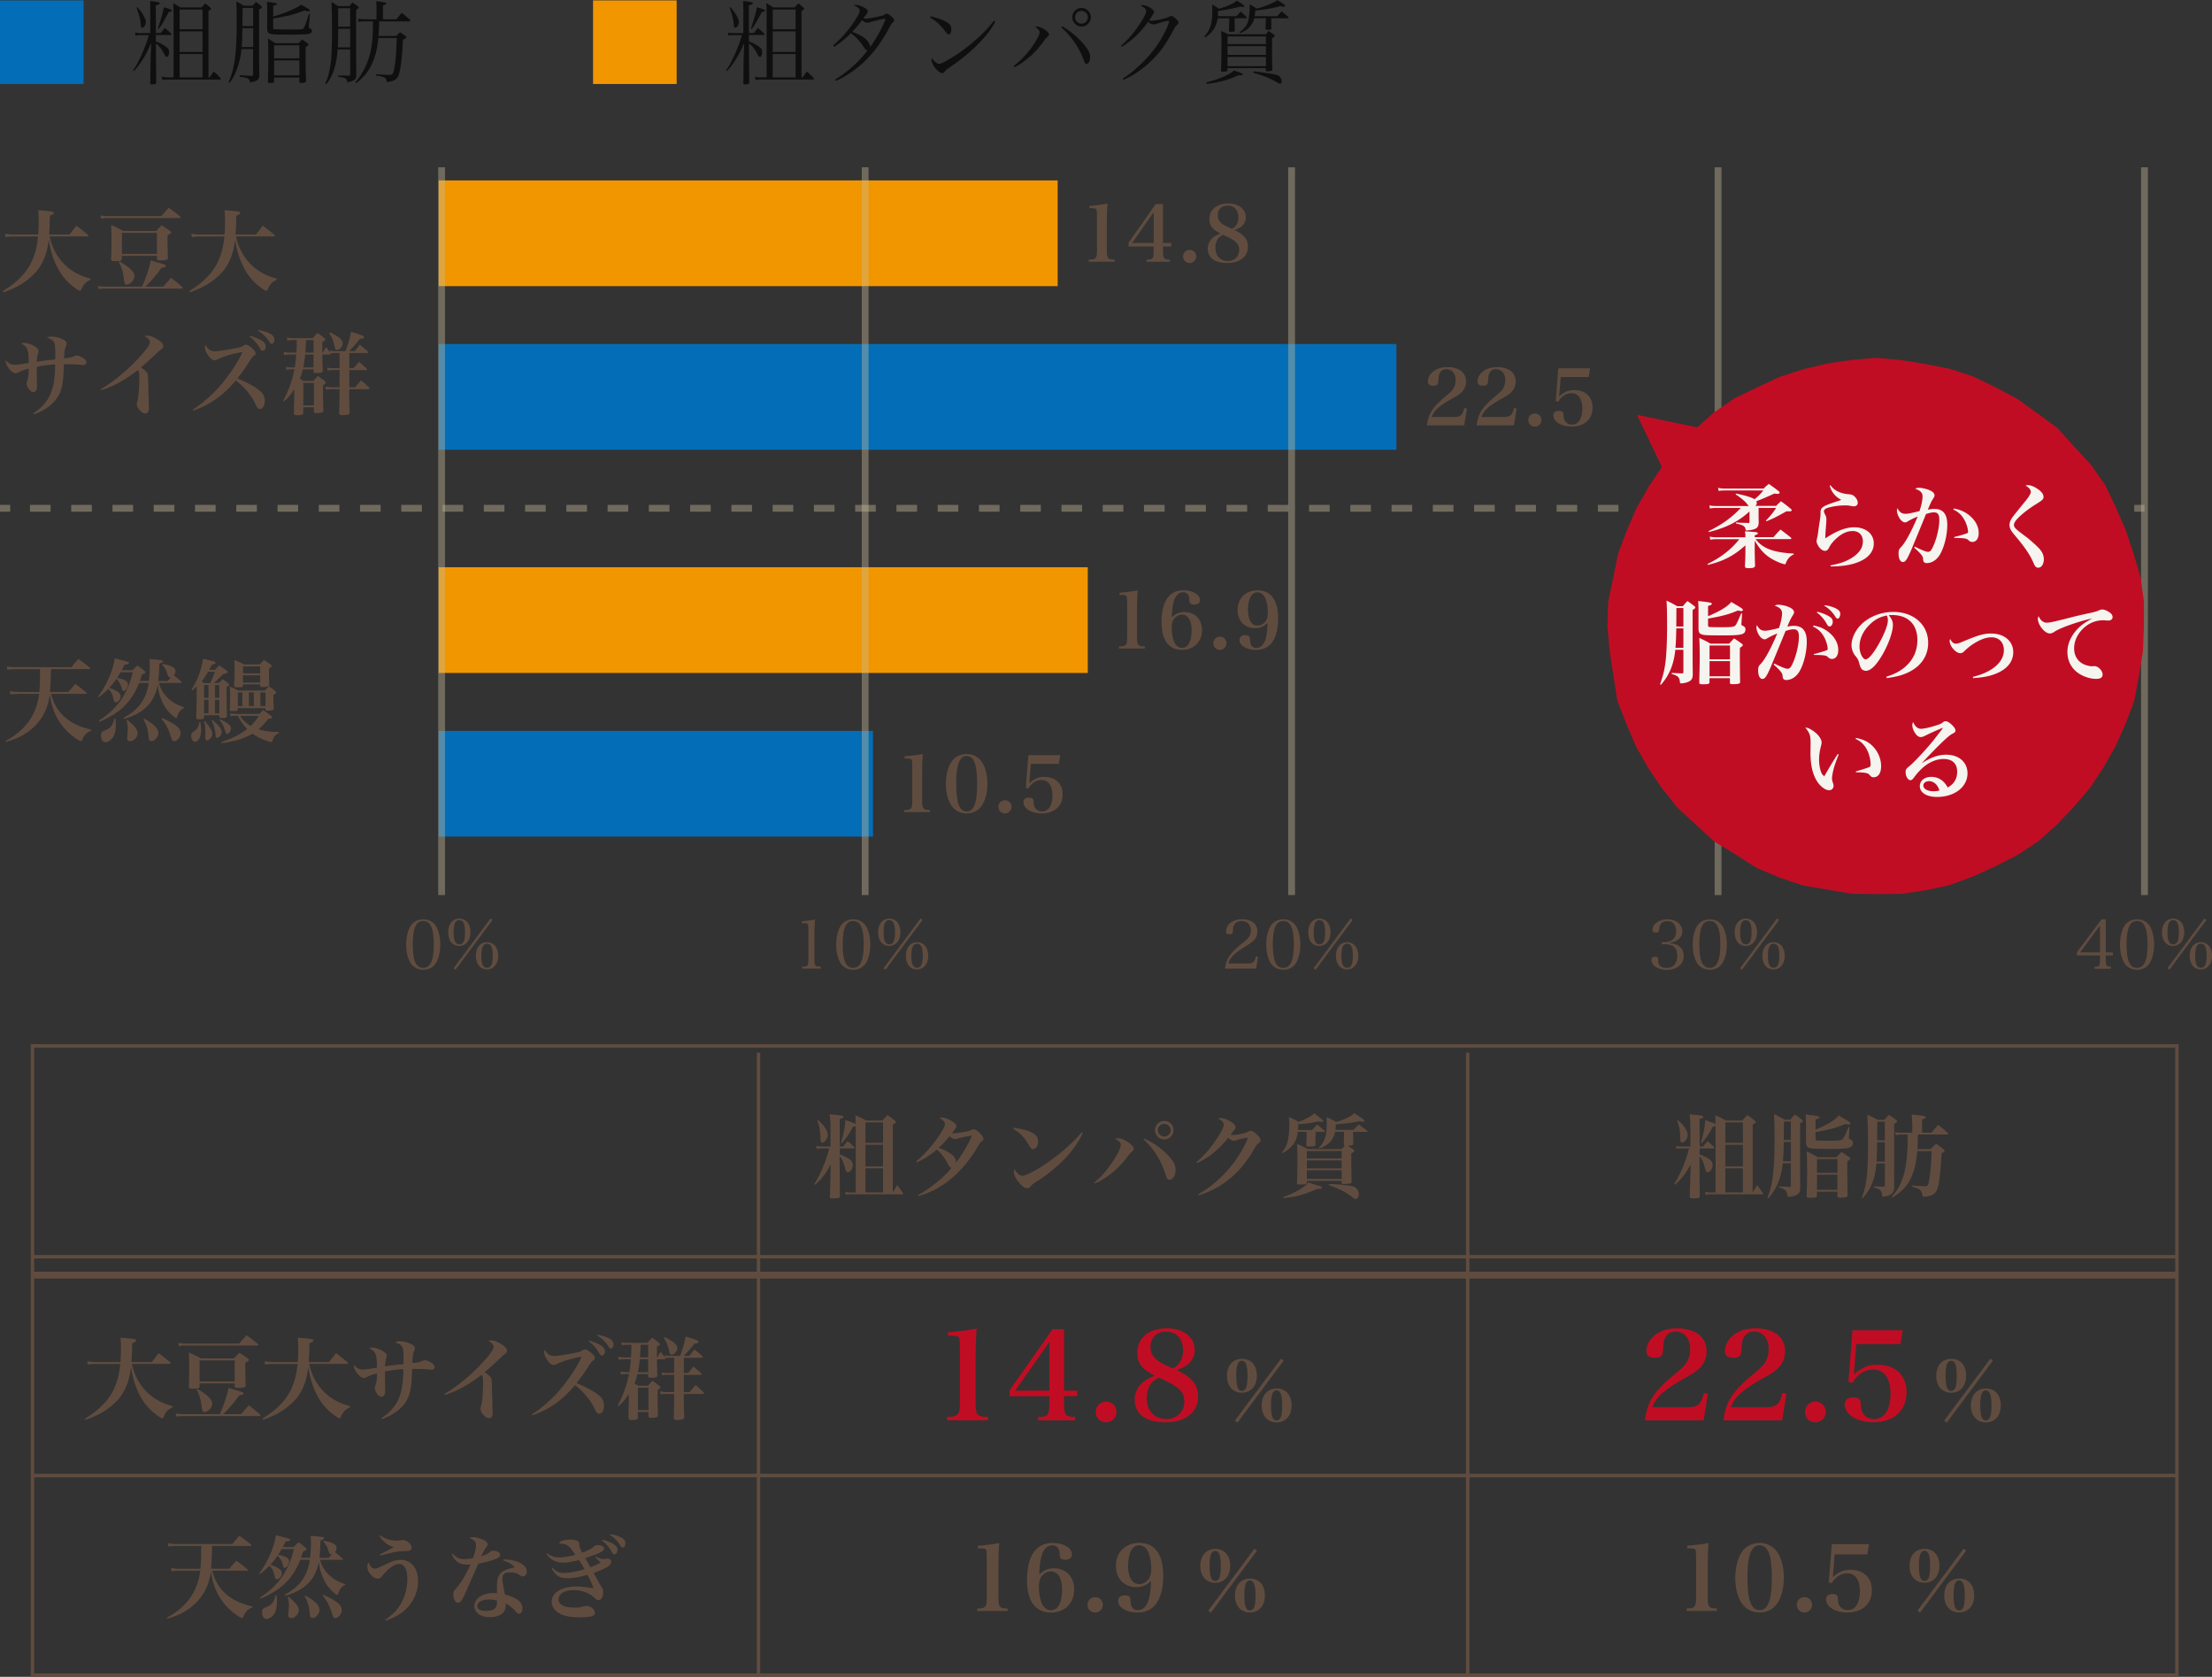
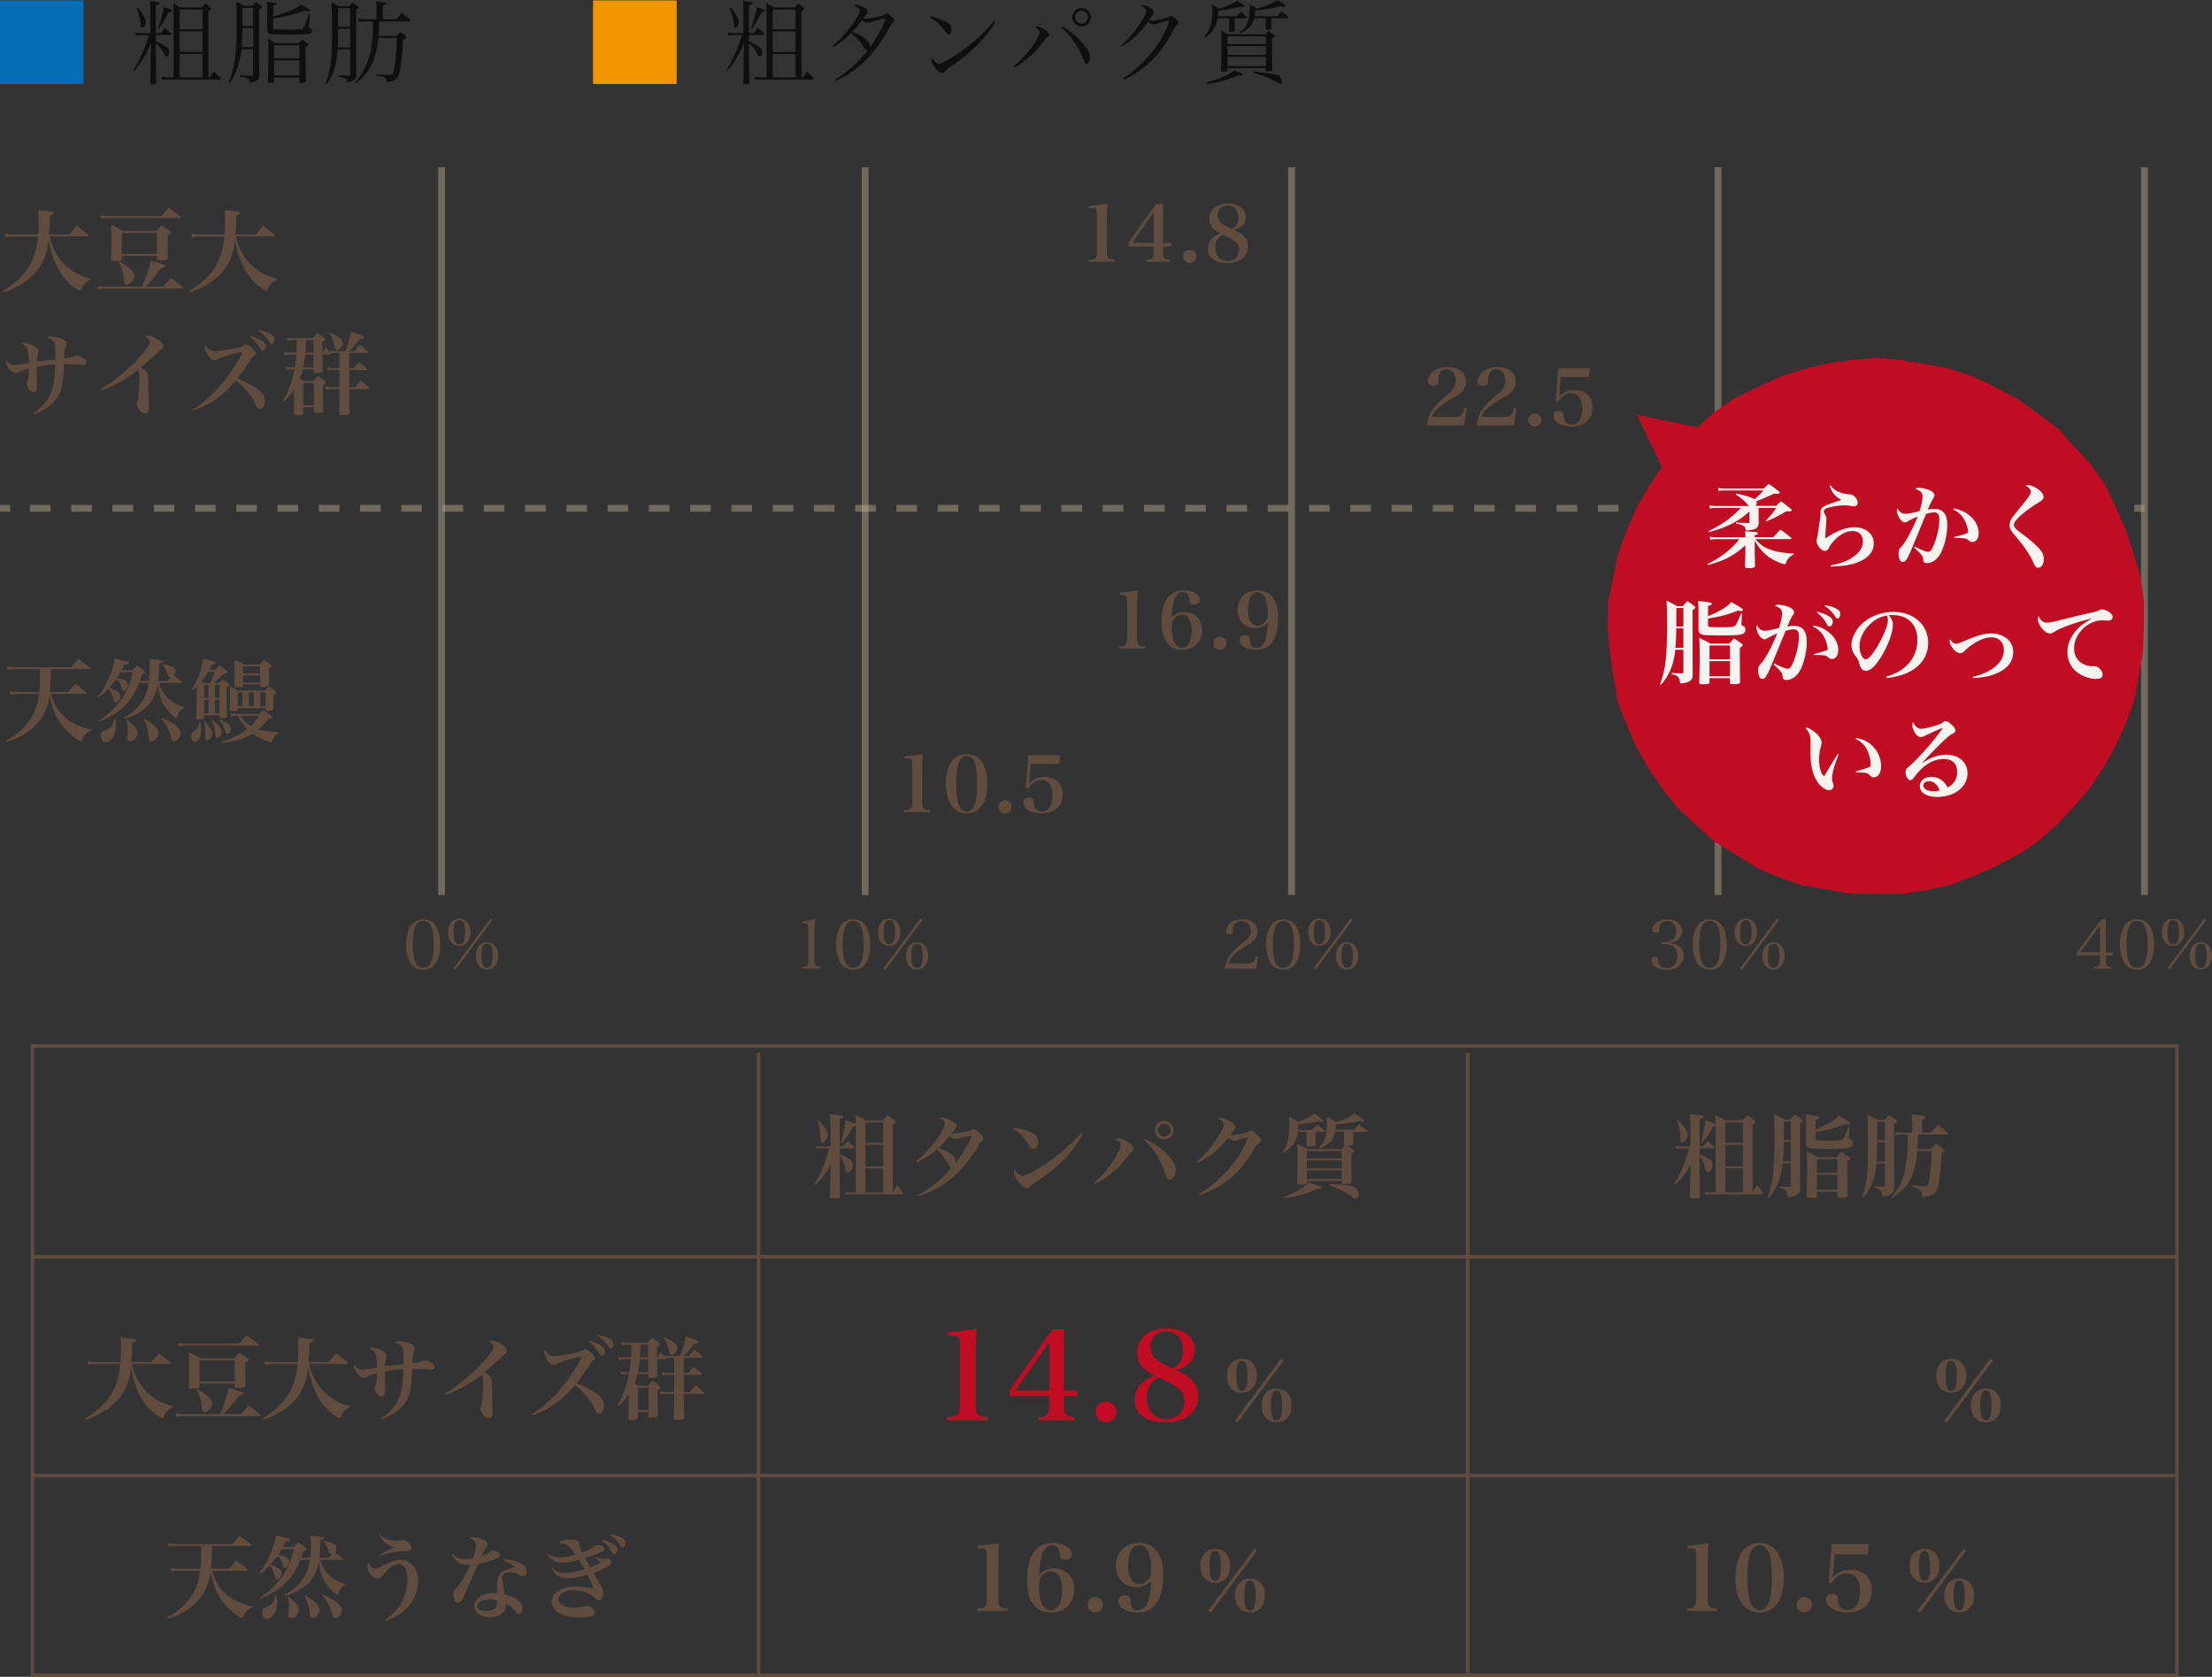
<svg xmlns="http://www.w3.org/2000/svg" id="_レイヤー_2" data-name="レイヤー 2" viewBox="0 0 389.21 294.99">
  <rect x="0" y="0" width="389.21" height="294.99" fill="#333333" stroke="none" />
  <defs>
    <style>.cls-1{fill:#f29600}.cls-3,.cls-4{stroke:#c8bb9b}.cls-3,.cls-4,.cls-5{fill:none;stroke-miterlimit:10}.cls-3,.cls-4{stroke-width:1.2px}.cls-7{fill:#c10d23}.cls-8{fill:#f6f4ef}.cls-4{opacity:.4}.cls-10{fill:#036eb7}.cls-5{stroke-width:.6px;stroke:#604c3f}.cls-11{fill:#604c3f}.cls-12{fill:#0f0f0f}</style>
  </defs>
  <g id="_レイヤー_1-2" data-name="レイヤー 1">
    <path class="cls-11" d="M8.99 122.08c.8 3.3 3.23 5.46 7.11 6.29l-.03.16c-.78.27-1.34.86-1.62 1.68-.03.14-.08.19-.18.19-.21 0-.82-.37-1.52-.93-1.68-1.33-2.82-2.95-3.47-4.98-.24-.69-.35-1.2-.53-2.27-.5 4.11-3.23 7.08-7.65 8.29l-.08-.18c3.47-1.86 5.43-4.59 5.86-8.26H3.34c-.54 0-1.1.03-1.5.1l-.1-.59c.51.11.94.16 1.6.16h3.58c.1-1.14.13-2.05.13-4.02h-4.3c-.53 0-.99.03-1.44.1l-.1-.58c.54.1 1.02.14 1.57.14h9.78c.54-.69.64-.78 1.23-1.46.96.7 1.1.8 2.03 1.55.05.05.08.1.08.14 0 .06-.06.1-.19.1H8.97c-.05 2.11-.1 3.14-.18 4.02h3.23c.56-.67.66-.77 1.23-1.42.91.67 1.06.78 1.94 1.52.06.05.1.11.1.14 0 .06-.06.1-.19.1H8.99zM26.22 119.8c.08-.69.14-1.84.14-2.75 0-.4-.02-.62-.05-1.12 2.21.19 2.37.22 2.37.43 0 .14-.14.22-.64.38-.03 1.42-.1 2.24-.19 3.06h1.65c.32-.37.4-.43.58-.62h-.1c-.3 0-.43-.18-.56-.7-.16-.59-.35-.93-.9-1.57l.08-.13c.66.13.96.21 1.42.38.59.24.85.51.85.91 0 .26-.06.45-.26.74.59.48.69.56 1.25 1.06.06.06.11.13.11.18 0 .06-.06.1-.19.1h-3.81c.51 2.03 2.21 3.65 4.42 4.26l-.02.16c-.54.21-.98.75-1.2 1.52-.05.14-.1.21-.18.21-.26 0-1.23-.91-1.73-1.6-.67-.91-1.23-2.34-1.42-3.54-.03-.19-.05-.35-.1-.7-.5 3.06-2.4 5.01-5.91 6.02l-.08-.18c2.69-1.5 3.99-3.3 4.42-6.15h-1.68c-1.33 3.33-3.39 5.33-6.98 6.82l-.11-.19c3.2-2.05 5.04-4.66 5.97-8.52h-2.16c-.19.35-.34.58-.61.99 1.39.29 1.91.59 1.91 1.15s-.4 1.15-.75 1.15c-.16 0-.24-.1-.3-.34-.22-.83-.45-1.25-.96-1.79-.42.58-.8 1.07-1.28 1.6 1.52.53 2 .88 2 1.5 0 .53-.42 1.04-.85 1.04-.19 0-.3-.13-.37-.43-.18-.94-.35-1.33-.94-1.95-.5.53-.9.88-1.7 1.49l-.11-.13c1.47-1.9 2.71-4.74 2.93-6.71.56.14 1.04.26 1.22.3 1.18.29 1.28.34 1.28.5 0 .1-.08.18-.24.22-.06.02-.13.02-.53.08-.24.48-.32.66-.5.98h1.9c.4-.4.46-.46.86-.85.62.43.7.51 1.23.94.13.1.19.16.19.24 0 .14-.11.22-.61.46-.18.56-.24.74-.37 1.09h1.58zm-5.92 6.6c.06.56.08.83.08 1.18 0 1.07-.26 1.89-.72 2.4-.35.37-.74.58-1.09.58-.48 0-.8-.48-.8-1.17 0-.46.13-.67.51-.82 1.12-.38 1.6-.94 1.84-2.19l.18.02zm2.1.22c1.33 1.09 1.81 1.74 1.81 2.4 0 .7-.66 1.38-1.34 1.38-.34 0-.5-.19-.5-.58q0-.11.1-1.15c.02-.16.02-.32.02-.48 0-.5-.05-.83-.22-1.5l.14-.06zm2.99-.19c1.82 1.06 2.48 1.74 2.48 2.56 0 .64-.64 1.38-1.22 1.38-.37 0-.46-.16-.51-.9-.1-1.09-.3-1.82-.88-2.93l.13-.11zm3.14-.11c.82.35 1.23.56 1.89.96.94.58 1.36 1.1 1.36 1.71 0 .69-.59 1.42-1.15 1.42-.22 0-.35-.14-.46-.5-.4-1.42-1.02-2.64-1.75-3.47l.11-.13zM35.24 126.99c.11.54.14.86.14 1.38 0 .77-.11 1.28-.38 1.68-.18.27-.45.45-.7.45-.35 0-.66-.51-.66-1.09 0-.35.08-.46.4-.69.66-.43.96-.93 1.04-1.73h.16zm3.24-6.82c.32-.3.37-.35.72-.67.46.32.53.37.93.67.14.11.19.19.19.29 0 .14-.08.21-.45.37v1.39c0 1.2.02 2.06.05 3.67v.06c-.02.32-.14.37-1.06.37-.21 0-.26-.05-.26-.26v-.24h-2.71v.4c-.02.14-.05.21-.16.24-.1.05-.32.08-.46.08-.5 0-.54 0-.61-.03-.08-.03-.13-.11-.13-.26.02-.46.05-1.6.08-3.44v-2.05l-.24.22c-.16.14-.26.26-.3.27-.03.03-.13.13-.24.21l-.14-.11c1.04-1.57 1.78-3.57 2.03-5.46q.7.16 1.86.45c.22.06.35.16.35.27s-.13.21-.37.26c-.05 0-.16.03-.27.06-.37.67-.38.69-.51.91h1.07c.32-.38.38-.43.75-.78.4.29.82.58 1.23.86.14.13.21.22.21.32 0 .13-.14.22-.48.27-.03.02-.14.03-.26.06-.59.58-1.14 1.1-1.65 1.58h.82zm-1.48 0c.21-.4.53-1.18.82-1.98h-1.23c-.3.58-.67 1.15-1.1 1.67.18.11.22.14.46.32h1.06zm-1.1.34v2.26h.78v-2.26h-.78zm.78 2.59h-.78v2.39h.78v-2.39zm-.62 3.75c.91 1.09 1.3 1.76 1.3 2.26s-.51 1.15-.93 1.15c-.11 0-.22-.06-.27-.18-.03-.08-.03-.13-.03-.34.02-1.68-.02-2.08-.22-2.85l.16-.05zm1.33-.18c1.09.88 1.63 1.58 1.63 2.11 0 .45-.45 1.01-.82 1.01-.19 0-.26-.13-.27-.56-.1-1.02-.32-1.81-.69-2.46l.14-.1zm.43-3.9h.78v-2.26h-.78v2.26zm0 .33v2.39h.78v-2.39h-.78zm.9 3.43c1.49.74 1.92 1.09 1.92 1.6 0 .48-.37.99-.69.99-.13 0-.19-.06-.24-.26-.35-1.14-.56-1.57-1.09-2.22l.1-.11zm10.35 2.41c-.64.32-.91.67-1.14 1.39-.05.18-.08.22-.18.22-.11 0-.37-.06-.72-.18-1.01-.34-1.87-.77-2.61-1.31-1.46.88-2.96 1.34-5.44 1.68l-.06-.16c2.14-.77 3.41-1.41 4.58-2.34-.72-.7-1.2-1.39-1.63-2.32-.59 0-.83.03-1.28.1l-.1-.54c.51.08.86.11 1.44.11h3.71c.3-.32.35-.37.67-.67.62.46.72.53 1.33.96.18.13.26.22.26.32s-.13.18-.42.22c-.05.02-.16.05-.29.06-.67.85-1.12 1.31-1.71 1.81 1.1.35 2.19.5 3.58.48v.16zm-7.22-4.14c-.02.24-.16.29-.83.29-.58 0-.59-.02-.59-.29.03-.94.05-1.38.05-2.51 0-.7 0-.94-.05-1.52.69.29.8.35 1.49.72h4.67c.26-.26.51-.5.75-.75.51.37.59.43 1.07.82.13.11.19.21.19.26 0 .13-.13.24-.5.42v.42c0 .4 0 .64.06 1.97v.06c0 .24-.27.32-1.17.32-.22 0-.29-.05-.29-.24v-.19h-4.87v.24zm.9-4.16c-.03.24-.13.26-.99.26-.5 0-.53-.02-.56-.26.06-1.22.08-2.05.08-3.07 0-.59-.02-.83-.05-1.46.8.3.91.37 1.75.78h2.72c.34-.35.38-.4.75-.8.59.4.67.46 1.2.83.11.1.16.16.16.24 0 .1-.06.18-.27.29-.03.02-.13.08-.22.14 0 1.7.02 1.94.05 2.9-.03.19-.11.27-.35.32-.24.05-.56.06-.93.06-.21 0-.29-.06-.3-.26v-.21h-3.03v.22zm-.1 1.18h-.8v2.4h.8v-2.4zm-.4 4.12c.38.69 1.02 1.28 1.87 1.78.5-.48 1.06-1.18 1.42-1.78h-3.3zm3.53-7.48v-1.23h-3.03v1.23h3.03zm-3.03.34v1.28h3.03v-1.28h-3.03zm1.04 5.42h.87v-2.4h-.87v2.4zm2.02 0h.91v-2.4h-.91v2.4z" />
-     <path class="cls-1" d="M77.19 31.74H186.1v18.6H77.19zM77.19 99.79H191.4v18.6H77.19z" />
    <path class="cls-11" d="M76.79 163.05c.44.82.68 1.92.68 3.11s-.24 2.29-.68 3.11c-.44.84-1.31 1.33-2.31 1.33s-1.88-.49-2.33-1.33c-.44-.82-.68-1.92-.68-3.09s.24-2.33.68-3.12c.47-.85 1.31-1.33 2.36-1.33.97 0 1.83.5 2.28 1.33zm-3.86.34c-.2.65-.3 1.56-.3 2.77 0 2.85.56 4.11 1.83 4.11s1.86-1.26 1.86-4.14-.58-4.11-1.87-4.11c-.73 0-1.24.46-1.52 1.37zM82.18 162.18c.38.41.6 1.08.6 1.82 0 1.43-.8 2.41-1.98 2.41-.62 0-1.19-.29-1.5-.77-.29-.42-.44-1.02-.44-1.64 0-1.44.78-2.4 1.97-2.4.5 0 1.02.22 1.36.58zm4.48-.33l-6.51 8.74-.34-.26 6.51-8.76.34.28zm-6.85 2.17c0 1.44.31 2.11 1.01 2.11s1-.65 1-2.1c0-1.54-.29-2.15-1.02-2.15-.68 0-.98.65-.98 2.13zm7.25 2.31c.37.4.6 1.07.6 1.81 0 1.44-.8 2.41-1.98 2.41-.62 0-1.19-.29-1.5-.77-.29-.42-.44-1.02-.44-1.63 0-1.44.78-2.4 1.97-2.4.5 0 1.02.22 1.35.58zm-2.37 1.81c0 1.45.31 2.11 1.01 2.11s1-.65 1-2.09c0-1.52-.29-2.13-1.02-2.13-.68 0-.98.65-.98 2.11zM141.13 170.06h.14c.89-.06.97-.17.97-1.35v-5.05q-.02-.98-.07-1.07c-.07-.12-.23-.17-.59-.17h-.46v-.35c.74-.05 1.85-.2 2.28-.31-.07.97-.1 1.96-.1 3.38v3.56c0 1.2.08 1.32.9 1.34.04 0 .11 0 .19.01v.35h-3.27v-.35zM152.45 163.05c.44.82.68 1.92.68 3.11s-.24 2.29-.68 3.11c-.44.84-1.31 1.33-2.31 1.33s-1.88-.49-2.33-1.33c-.44-.82-.68-1.92-.68-3.09s.24-2.33.68-3.12c.47-.85 1.31-1.33 2.36-1.33.97 0 1.83.5 2.28 1.33zm-3.87.34c-.2.65-.3 1.56-.3 2.77 0 2.85.56 4.11 1.83 4.11s1.86-1.26 1.86-4.14-.58-4.11-1.87-4.11c-.73 0-1.24.46-1.52 1.37zM157.83 162.18c.38.41.6 1.08.6 1.82 0 1.43-.8 2.41-1.98 2.41-.62 0-1.19-.29-1.5-.77-.29-.42-.44-1.02-.44-1.64 0-1.44.78-2.4 1.97-2.4.5 0 1.02.22 1.36.58zm4.49-.33l-6.51 8.74-.34-.26 6.51-8.76.34.28zm-6.85 2.17c0 1.44.31 2.11 1.01 2.11s1-.65 1-2.1c0-1.54-.29-2.15-1.02-2.15-.68 0-.98.65-.98 2.13zm7.25 2.31c.37.4.6 1.07.6 1.81 0 1.44-.8 2.41-1.98 2.41-.62 0-1.19-.29-1.5-.77-.29-.42-.44-1.02-.44-1.63 0-1.44.78-2.4 1.97-2.4.5 0 1.02.22 1.35.58zm-2.37 1.81c0 1.45.31 2.11 1.01 2.11s1-.65 1-2.09c0-1.52-.29-2.13-1.02-2.13-.68 0-.98.65-.98 2.11zM215.53 170.41c.29-1.88.92-2.78 3.39-4.73.49-.41.74-.67.9-.95.19-.31.28-.65.28-1.01 0-1.01-.66-1.69-1.63-1.69-.71 0-1.22.34-1.43.94-.07.24-.1.41-.13.89-.01.4-.14.5-.56.5-.44 0-.61-.13-.61-.48 0-1.25 1.2-2.17 2.81-2.17 1.01 0 1.85.32 2.3.9.26.34.38.74.38 1.27 0 1-.44 1.61-1.78 2.42-2.16 1.3-2.96 2.06-3.33 3.2h3.47c.88 0 1.16-.26 1.4-1.27l.36.08-.32 2.09h-5.49zM228.12 163.05c.44.82.68 1.92.68 3.11s-.24 2.29-.68 3.11c-.44.84-1.31 1.33-2.31 1.33s-1.88-.49-2.33-1.33c-.44-.82-.68-1.92-.68-3.09s.24-2.33.68-3.12c.47-.85 1.31-1.33 2.36-1.33.97 0 1.83.5 2.28 1.33zm-3.86.34c-.2.65-.3 1.56-.3 2.77 0 2.85.56 4.11 1.83 4.11s1.86-1.26 1.86-4.14-.58-4.11-1.87-4.11c-.73 0-1.24.46-1.52 1.37zM233.51 162.18c.38.41.6 1.08.6 1.82 0 1.43-.8 2.41-1.98 2.41-.62 0-1.19-.29-1.5-.77-.29-.42-.44-1.02-.44-1.64 0-1.44.78-2.4 1.97-2.4.5 0 1.02.22 1.36.58zm4.49-.33l-6.51 8.74-.34-.26 6.51-8.76.34.28zm-6.85 2.17c0 1.44.31 2.11 1.01 2.11s1-.65 1-2.1c0-1.54-.29-2.15-1.02-2.15-.68 0-.98.65-.98 2.13zm7.24 2.31c.37.4.6 1.07.6 1.81 0 1.44-.8 2.41-1.98 2.41-.62 0-1.19-.29-1.5-.77-.29-.42-.44-1.02-.44-1.63 0-1.44.78-2.4 1.97-2.4.5 0 1.02.22 1.35.58zm-2.36 1.81c0 1.45.31 2.11 1.01 2.11s1-.65 1-2.09c0-1.52-.29-2.13-1.02-2.13-.68 0-.98.65-.98 2.11zM293.84 165.95c.59.05.96.14 1.34.34.7.37 1.08 1.03 1.08 1.86 0 1.48-1.19 2.46-2.97 2.46-1.56 0-2.72-.74-2.72-1.74 0-.38.22-.56.68-.56.35 0 .48.12.5.46.02.59.08.82.3 1.08.24.29.66.44 1.19.44 1.19 0 1.88-.79 1.88-2.15 0-.84-.29-1.46-.8-1.74-.35-.18-.85-.29-1.39-.29h-.53v-.38h.53c.48 0 .96-.13 1.31-.36.44-.3.68-.85.68-1.52 0-.47-.11-.89-.3-1.2-.25-.41-.65-.6-1.25-.6-.9 0-1.36.47-1.42 1.42-.02.46-.13.58-.55.58-.44 0-.64-.13-.64-.46 0-1.02 1.19-1.86 2.61-1.86 1.52 0 2.64.89 2.64 2.1 0 .67-.37 1.27-.98 1.63-.34.18-.66.29-1.2.4v.11zM303.16 163.05c.44.82.68 1.92.68 3.11s-.24 2.29-.68 3.11c-.44.84-1.31 1.33-2.31 1.33s-1.88-.49-2.33-1.33c-.44-.82-.68-1.92-.68-3.09s.24-2.33.68-3.12c.47-.85 1.31-1.33 2.36-1.33.97 0 1.83.5 2.28 1.33zm-3.86.34c-.2.65-.3 1.56-.3 2.77 0 2.85.56 4.11 1.83 4.11s1.86-1.26 1.86-4.14-.58-4.11-1.87-4.11c-.73 0-1.24.46-1.52 1.37zM308.55 162.18c.38.41.6 1.08.6 1.82 0 1.43-.8 2.41-1.98 2.41-.62 0-1.19-.29-1.5-.77-.29-.42-.44-1.02-.44-1.64 0-1.44.78-2.4 1.97-2.4.5 0 1.02.22 1.36.58zm4.48-.33l-6.51 8.74-.34-.26 6.51-8.76.34.28zm-6.85 2.17c0 1.44.31 2.11 1.01 2.11s1-.65 1-2.1c0-1.54-.29-2.15-1.02-2.15-.68 0-.98.65-.98 2.13zm7.25 2.31c.37.4.6 1.07.6 1.81 0 1.44-.8 2.41-1.98 2.41-.62 0-1.19-.29-1.5-.77-.29-.42-.44-1.02-.44-1.63 0-1.44.78-2.4 1.97-2.4.5 0 1.02.22 1.35.58zm-2.36 1.81c0 1.45.31 2.11 1.01 2.11s1-.65 1-2.09c0-1.52-.29-2.13-1.02-2.13-.68 0-.98.65-.98 2.11zM370.53 168.94c0 .91.12 1.09.72 1.12h.17v.36h-2.88v-.36h.23c.62-.02.74-.2.74-1.12v-.86h-4.07v-.56l4.33-5.79h.75v5.83h1.25v.53h-1.25v.86zm-1.02-6.13l-3.51 4.74h3.51v-4.74zM378.34 163.05c.44.82.68 1.92.68 3.11s-.24 2.29-.68 3.11c-.44.84-1.31 1.33-2.31 1.33s-1.88-.49-2.33-1.33c-.44-.82-.68-1.92-.68-3.09s.24-2.33.68-3.12c.47-.85 1.31-1.33 2.36-1.33.97 0 1.83.5 2.28 1.33zm-3.86.34c-.2.65-.3 1.56-.3 2.77 0 2.85.56 4.11 1.83 4.11s1.86-1.26 1.86-4.14-.58-4.11-1.87-4.11c-.73 0-1.24.46-1.52 1.37zM383.73 162.18c.38.41.6 1.08.6 1.82 0 1.43-.8 2.41-1.98 2.41-.62 0-1.19-.29-1.5-.77-.29-.42-.44-1.02-.44-1.64 0-1.44.78-2.4 1.97-2.4.5 0 1.02.22 1.36.58zm4.49-.33l-6.51 8.74-.34-.26 6.51-8.76.34.28zm-6.85 2.17c0 1.44.31 2.11 1.01 2.11s1-.65 1-2.1c0-1.54-.29-2.15-1.02-2.15-.68 0-.98.65-.98 2.13zm7.24 2.31c.37.4.6 1.07.6 1.81 0 1.44-.8 2.41-1.98 2.41-.62 0-1.19-.29-1.5-.77-.29-.42-.44-1.02-.44-1.63 0-1.44.78-2.4 1.97-2.4.5 0 1.02.22 1.35.58zm-2.36 1.81c0 1.45.31 2.11 1.01 2.11s1-.65 1-2.09c0-1.52-.29-2.13-1.02-2.13-.68 0-.98.65-.98 2.11zM8.73 41.6c.82 3.79 3.44 6.51 7.19 7.41l-.02.21c-.78.35-1.28.88-1.55 1.63-.1.22-.14.29-.26.29-.16 0-.48-.18-.99-.56-1.63-1.18-2.79-2.75-3.63-4.93-.4-1.06-.66-2.05-.9-3.52-.27 2.62-1.17 4.71-2.67 6.16-1.52 1.47-2.96 2.32-5.31 3.14l-.1-.21c4.03-2.48 5.78-5.17 6.21-9.62H2.45c-.58 0-.96.03-1.49.11l-.08-.59c.53.1.99.14 1.58.14h4.26c.06-.78.08-1.5.08-2.58 0-.75-.02-1.02-.08-1.7 2.56.21 2.75.24 2.75.5 0 .16-.16.27-.69.45-.03 1.65-.08 2.42-.14 3.33h3.59l1.22-1.55c.96.72 1.09.83 2 1.58.06.08.11.14.11.19 0 .06-.08.11-.19.11H8.73zM28.71 50.44l1.39-1.57c.93.72 1.07.83 1.95 1.6.08.06.11.14.11.19 0 .06-.08.11-.19.11H18.56c-.59 0-.85.02-1.22.08l-.1-.56c.45.11.75.14 1.36.14h6.39c.78-1.73 1.39-3.57 1.52-4.61 2.58.74 2.67.77 2.67.96 0 .18-.18.26-.77.34-.78 1.12-1.73 2.24-2.82 3.31h3.1zM17.68 37.89c.42.08.85.13 1.3.13h9.43c.58-.69.69-.8 1.28-1.47.91.66 1.06.75 1.99 1.52.08.06.11.13.11.19 0 .05-.06.1-.18.1H18.95c-.46 0-.72.02-1.17.1l-.1-.56zm9.81 2.75c.45-.5.51-.56.96-1.02.7.48.82.54 1.44.99.14.11.21.21.21.29 0 .14-.11.22-.62.48v.88c0 .9.02 1.49.06 3.02 0 .14-.02.22-.05.29-.11.16-.51.24-1.26.24-.5 0-.61-.06-.61-.34v-.46h-6.18v.51c0 .35-.22.43-1.23.43-.53 0-.66-.08-.66-.42.05-1.3.06-1.97.06-3.35 0-1.23-.02-1.78-.06-2.61.94.42 1.1.5 2.14 1.06h5.79zm-6.45 5.35c1.86 1.1 2.62 1.87 2.62 2.62 0 .64-.77 1.47-1.36 1.47-.18 0-.29-.08-.35-.24-.06-.14-.08-.22-.16-.8-.13-1.23-.37-2-.9-2.96l.14-.1zm.4-1.32h6.18v-3.7h-6.18v3.7zM41.52 41.6c.82 3.79 3.44 6.51 7.19 7.41l-.02.21c-.78.35-1.28.88-1.55 1.63-.1.22-.14.29-.26.29-.16 0-.48-.18-.99-.56-1.63-1.18-2.79-2.75-3.63-4.93-.4-1.06-.66-2.05-.9-3.52-.27 2.62-1.17 4.71-2.67 6.16-1.52 1.47-2.96 2.32-5.31 3.14l-.1-.21c4.03-2.48 5.78-5.17 6.21-9.62h-4.24c-.58 0-.96.03-1.49.11l-.08-.59c.53.1.99.14 1.58.14h4.26c.06-.78.08-1.5.08-2.58 0-.75-.02-1.02-.08-1.7 2.56.21 2.75.24 2.75.5 0 .16-.16.27-.69.45-.03 1.65-.08 2.42-.14 3.33h3.59l1.22-1.55c.96.72 1.09.83 2 1.58.06.08.11.14.11.19 0 .06-.08.11-.19.11h-6.64zM5.84 72.71c1.34-.8 2.5-2.1 3.03-3.38.58-1.33.82-2.9.83-5.22-.83.02-1.97.16-3.23.42v1.62c.02.45.02.75.02.82l.02.69v.11c0 .82-.21 1.2-.66 1.2-.27 0-.54-.19-.82-.59-.22-.32-.35-.69-.35-.94 0-.13.03-.22.11-.45.19-.46.26-1.06.27-2.13-.64.13-1.23.34-1.7.61-.22.13-.45.19-.64.19-.4 0-1.01-.53-1.44-1.26-.18-.3-.29-.62-.29-.83 0-.06.02-.11.05-.19.45.56.9.8 1.54.8.42 0 1.28-.11 2.48-.34-.03-2.4-.21-2.83-1.31-3.36.18-.13.3-.16.51-.16.51 0 1.38.3 1.95.69.4.27.56.48.56.75 0 .14-.02.21-.11.5-.08.21-.18.91-.19 1.38.94-.16 1.54-.24 2.98-.38l.26-.03c.02-.34.02-.46.02-.8 0-1.47-.05-1.95-.24-2.26-.21-.35-.58-.58-1.25-.74.24-.16.43-.22.77-.22.64 0 1.41.18 2.02.48.48.22.69.46.69.78 0 .13-.02.19-.1.38-.24.56-.27.77-.35 2.18.88-.05 1.31-.14 1.79-.37.22-.1.29-.11.43-.11.27 0 .72.16 1.12.43.42.26.59.5.59.75 0 .29-.21.48-.51.48-.06 0-.16 0-.26-.02-1.07-.1-1.6-.11-3.19-.11-.08 3.41-.35 4.69-1.25 5.99-.86 1.23-2.45 2.32-4.05 2.8l-.1-.14zM17.73 68.47c1.95-1.14 4-2.77 5.97-4.75 1.71-1.75 2.69-3.01 2.69-3.54 0-.34-.37-.75-.96-1.06.19-.05.32-.06.51-.06.46 0 .99.18 1.62.56.74.42 1.17.9 1.17 1.26 0 .29-.08.38-.64.78-.03.03-.16.13-.32.3l-.72.67c-.56.51-.93.86-1.06.98-.18.16-.48.42-1.2 1.04.5.3.99.74 1.1.94.14.24.16.43.18 1.57.02.7.02.88.11 3.99.02.22.02.43.02.61 0 .66-.21.98-.66.98-.59 0-1.47-.98-1.47-1.65 0-.18.02-.26.1-.51.21-.66.35-2.42.35-4.13 0-.82-.05-1.06-.27-1.34-2.4 1.84-4.18 2.8-6.43 3.54l-.08-.18zM33.92 72.04c1.34-.77 3.38-2.51 4.75-4.1 1.7-1.95 3.38-4.51 3.97-6-1.22.14-3.55.83-4.29 1.25-.32.16-.4.19-.59.19-.42 0-.85-.37-1.28-1.09-.29-.46-.42-.85-.42-1.2 0-.14.02-.22.11-.38.48.8.91 1.09 1.66 1.09.53 0 2.02-.22 3.49-.51 1.06-.21 1.15-.26 1.55-.51a.67.67 0 01.43-.14c.19 0 .51.18.96.54.46.38.72.72.72.98 0 .16-.06.26-.26.4-.34.26-.46.42-.93 1.17-.74 1.15-1.22 1.82-2.02 2.83 2.1.91 3.42 1.66 4.15 2.37.46.45.67.96.67 1.58 0 .85-.35 1.44-.86 1.44-.27 0-.46-.18-.66-.62-.69-1.58-1.97-3.17-3.58-4.4-2.19 2.62-4.56 4.31-7.49 5.3l-.1-.18zm10.05-12.99c2.11.7 2.79 1.17 2.79 1.94 0 .4-.26.72-.54.72-.18 0-.3-.11-.45-.37-.48-.88-1.1-1.58-1.87-2.15l.08-.14zm1.51-.99c1.95.38 2.8.9 2.8 1.7 0 .4-.22.72-.48.72-.14 0-.26-.08-.38-.32-.56-.88-1.15-1.46-2.02-1.97l.08-.13zM61.45 64.78h.74c.46-.51.53-.59.96-1.12.67.56.77.64 1.38 1.2.05.05.08.11.08.14 0 .06-.08.11-.18.11h-2.98v3.03h1.04c.46-.58.54-.66 1.04-1.22.69.58.78.66 1.42 1.28.05.05.08.11.08.16 0 .06-.08.11-.21.11h-3.38v.83c0 .5 0 .54.05 2.43.02.1.02.43.02.83 0 .16-.05.24-.13.3-.19.11-.59.18-1.07.18s-.62-.08-.64-.37c.05-1.26.08-2.58.08-3.6v-.61h-1.38c-.37 0-.66.02-1.01.08l-.08-.54c.4.08.78.13 1.14.13h1.33V65.1h-1.14c-.3 0-.64.03-.98.08l-.06-.51c.42.08.64.1 1.04.1h1.14V62.1H59c-.32 0-.53.02-.8.06.02.03.02.06.02.1 0 .06-.06.1-.18.1h-1.31v.78c0 .53.02 1.07.06 2.06-.02.34-.22.42-1.17.42-.35 0-.43-.05-.45-.3v-.35h-1.89c-.19.77-.3 1.1-.51 1.63.27.19.29.19.61.42h1.76c.35-.42.4-.48.8-.88.59.42.67.48 1.18.88.14.11.19.19.19.29 0 .13-.1.22-.45.45-.02.7-.02 1.25-.02 1.6 0 .8.02 1.46.05 2.85-.02.21-.06.29-.22.35-.14.06-.66.11-1.02.11-.32 0-.4-.08-.42-.37v-.66h-1.87v.91c0 .21-.03.3-.16.37-.14.08-.51.13-.96.13-.42 0-.51-.08-.53-.42.03-.91.06-2.43.06-3.1v-1.04c-.58.88-.99 1.39-1.79 2.13l-.16-.11c.96-1.79 1.57-3.46 1.99-5.54h-.43c-.34 0-.67.03-.99.08l-.08-.51c.35.06.69.1 1.07.1h.5c.1-.62.19-1.41.26-2.27h-1.02c-.42 0-.75.03-1.12.1l-.1-.54c.43.08.82.11 1.22.11h1.04c.03-.53.05-.94.06-1.44v-.77h-.61c-.43 0-.66.02-1.06.08l-.08-.53c.42.08.75.11 1.15.11h3.41c.38-.43.45-.5.85-.91.56.38.64.45 1.14.86.14.13.21.21.21.29 0 .13-.1.21-.51.42v1.89h.1c.22-.43.27-.5.54-.98.45.58.61.78.8 1.07l-.08-.46c.34.08.58.11.93.11h1.79c.5-1.31.88-2.67.96-3.41 1.87.56 2.29.74 2.29.93 0 .11-.1.21-.27.26-.06.02-.18.03-.45.06-.99 1.2-1.25 1.52-1.89 2.16h.99c.4-.54.46-.62.88-1.14.67.54.78.64 1.39 1.18.05.06.08.11.08.16 0 .06-.1.13-.22.13h-3.11v2.67zm-6.28-.14v-2.27H53.7c-.1.88-.19 1.57-.34 2.27h1.81zm-1.81 6.67h1.87v-3.95h-1.87v3.95zm1.81-9.28v-2.21h-1.33c-.03 1.15-.05 1.39-.11 2.21h1.44zm2.85-3.57c1.6.75 2.27 1.31 2.27 1.94 0 .54-.51 1.15-.99 1.15-.26 0-.34-.14-.46-.75-.21-.94-.46-1.55-.94-2.22l.13-.11zM191.59 45.67c.67-.01.82-.04 1.05-.18.29-.16.38-.52.38-1.38v-6.3q-.03-.88-.1-.99c-.11-.15-.32-.21-.88-.21h-.37v-.38c1.18-.1 2.48-.26 3.2-.41-.08.96-.12 2.14-.12 3.45v4.83c0 1.27.19 1.53 1.12 1.56h.26v.38h-4.56v-.38zM204.64 44.33c0 1.14.16 1.33 1.23 1.34v.38h-4.12v-.37c.14-.01.23-.01.27-.01.79-.03.97-.27.97-1.34v-.97h-4.42v-.66l4.79-6.8h1.27v6.84h1.46v.62h-1.46v.97zM203 37.32l-3.8 5.42h3.8v-5.42zM210.48 45.11c0 .64-.51 1.16-1.16 1.16s-1.15-.51-1.15-1.16.51-1.15 1.18-1.15c.63 0 1.14.52 1.14 1.15zM219.58 43.4c0 1.75-1.42 2.87-3.65 2.87s-3.42-.96-3.42-2.53c0-.79.36-1.51 1.01-2.01.33-.26.64-.41 1.23-.64-1.44-.75-1.96-1.41-1.96-2.53 0-1.67 1.29-2.75 3.3-2.75 1.85 0 3.11.97 3.11 2.4 0 1.08-.68 1.85-2.03 2.26 1.68.75 2.41 1.63 2.41 2.94zm-5.21-1.48c-.33.41-.52 1-.52 1.66 0 1.41.86 2.34 2.18 2.34 1.19 0 2.01-.81 2.01-1.97 0-1.08-.64-1.68-2.85-2.64-.41.22-.62.37-.82.62zm2.48-1.7c.68-.37 1.05-1.05 1.05-1.94 0-1.31-.71-2.11-1.88-2.11-1.08 0-1.75.66-1.75 1.72 0 .68.3 1.18 1 1.64.29.18.58.33 1.49.74.04-.03.07-.04.08-.05zM196.9 113.72c.67-.01.82-.04 1.05-.18.29-.16.38-.52.38-1.38v-6.3q-.03-.88-.1-.99c-.11-.15-.32-.21-.88-.21h-.37v-.38c1.18-.1 2.48-.26 3.2-.41-.08.96-.12 2.14-.12 3.45v4.83c0 1.27.19 1.53 1.12 1.56h.26v.38h-4.56v-.38zM208.42 107.67c1.82 0 3.07 1.27 3.07 3.16 0 2.09-1.41 3.49-3.52 3.49-2.33 0-3.59-1.71-3.59-4.89 0-1.86.37-3.35 1.07-4.28.67-.88 1.57-1.3 2.79-1.3 1.64 0 2.89.74 2.89 1.72 0 .49-.37.79-.99.79-.34 0-.63-.1-.74-.26-.1-.11-.1-.15-.14-.71-.04-.78-.42-1.2-1.08-1.2-.82 0-1.42.63-1.7 1.81-.18.74-.29 1.72-.29 2.6.73-.68 1.33-.93 2.22-.93zm-1.98 1.41c-.18.31-.27.77-.27 1.37 0 .93.15 1.81.44 2.49.27.64.79 1.04 1.38 1.04 1.05 0 1.68-1.16 1.68-3.09 0-1.74-.64-2.76-1.72-2.76-.58 0-1.16.37-1.51.96zM215.8 113.16c0 .64-.51 1.16-1.16 1.16s-1.15-.51-1.15-1.16.51-1.15 1.18-1.15c.63 0 1.14.52 1.14 1.15zM220.83 110.51c-1.82 0-3.07-1.29-3.07-3.16 0-2.09 1.41-3.49 3.52-3.49 2.34 0 3.6 1.71 3.6 4.89 0 3.64-1.34 5.58-3.86 5.58-1.67 0-2.92-.74-2.92-1.74 0-.53.37-.85.99-.85.34 0 .63.1.75.26.08.12.08.15.12.74.05.81.44 1.25 1.09 1.25.82 0 1.41-.63 1.7-1.81.18-.74.29-1.71.29-2.6-.74.68-1.33.93-2.22.93zm-1.24-3.2c0 1.7.64 2.75 1.7 2.75.59 0 1.18-.37 1.52-.96.18-.31.27-.77.27-1.37 0-.93-.16-1.83-.44-2.49-.29-.66-.79-1.04-1.41-1.04-1.01 0-1.64 1.18-1.64 3.11z" />
    <g opacity=".4">
      <path class="cls-3" d="M377.33 89.42h-1.8" />
      <path stroke-width="1.2" fill="none" stroke-miterlimit="10" stroke="#c8bb9b" stroke-dasharray="3.63 3.63" d="M371.9 89.42H3.61" />
      <path class="cls-3" d="M1.8 89.42H0" />
    </g>
-     <path class="cls-10" d="M77.19 60.52H245.7v18.6H77.19zM77.19 128.58h76.41v18.6H77.19z" />
    <path class="cls-11" d="M251.07 74.84c.27-2.15 1.05-3.31 3.63-5.41.63-.52.93-.86 1.14-1.26.19-.4.29-.82.29-1.26 0-1.18-.64-1.97-1.62-1.97-.64 0-1.07.31-1.27.92-.11.34-.12.49-.15 1.25-.03.53-.27.75-.88.75-.66 0-.97-.23-.97-.73 0-.74.41-1.44 1.14-1.93.62-.41 1.36-.62 2.27-.62 2.07 0 3.3.96 3.3 2.53 0 .67-.21 1.25-.62 1.72-.29.34-.79.73-1.52 1.12-2.56 1.41-3.44 2.18-3.91 3.41h3.97c1.12 0 1.52-.36 1.77-1.59l.47.1-.48 2.96h-6.54zM259.81 74.84c.27-2.15 1.05-3.31 3.63-5.41.63-.52.93-.86 1.14-1.26.19-.4.29-.82.29-1.26 0-1.18-.64-1.97-1.62-1.97-.64 0-1.07.31-1.27.92-.11.34-.12.49-.15 1.25-.03.53-.27.75-.88.75-.66 0-.97-.23-.97-.73 0-.74.41-1.44 1.14-1.93.62-.41 1.36-.62 2.27-.62 2.07 0 3.3.96 3.3 2.53 0 .67-.21 1.25-.62 1.72-.29.34-.79.73-1.52 1.12-2.56 1.41-3.44 2.18-3.91 3.41h3.97c1.12 0 1.52-.36 1.77-1.59l.47.1-.48 2.96h-6.54zM271.22 73.89c0 .64-.51 1.16-1.16 1.16s-1.15-.51-1.15-1.16.51-1.15 1.18-1.15c.63 0 1.14.52 1.14 1.15zM274.34 69.74c.85-.79 1.6-1.11 2.64-1.11 2 0 3.24 1.18 3.24 3.08 0 2.04-1.44 3.34-3.71 3.34-1.79 0-3.19-.86-3.19-1.98 0-.52.34-.79.99-.79.3 0 .55.08.67.23.1.11.12.22.14.62.01.51.14.86.38 1.12.26.29.64.45 1.07.45.56 0 1.01-.23 1.34-.7.33-.51.52-1.27.52-2.11 0-1.72-.71-2.72-1.94-2.72-.9 0-1.77.55-2.3 1.49l-.45-.11.45-5.75h5.6l-.25 1.53h-4.93l-.27 3.41z" />
    <g>
      <path class="cls-11" d="M159.09 142.5c.67-.01.82-.04 1.05-.18.29-.16.38-.52.38-1.38v-6.3q-.03-.88-.1-.99c-.11-.15-.32-.21-.88-.21h-.37v-.38c1.18-.1 2.48-.26 3.2-.41-.08.96-.12 2.14-.12 3.45v4.83c0 1.27.19 1.53 1.12 1.56h.26v.38h-4.56v-.38zM172.73 133.99c.66.96 1 2.31 1 3.89s-.34 2.92-1 3.87c-.58.86-1.55 1.35-2.64 1.35s-2.08-.49-2.66-1.35c-.66-.96-1-2.31-1-3.85s.36-2.96 1-3.91c.6-.86 1.55-1.34 2.7-1.34 1.05 0 2.03.51 2.6 1.34zm-4.12.42c-.25.77-.36 1.85-.36 3.46 0 1.77.14 2.9.44 3.7.3.81.75 1.19 1.4 1.19.7 0 1.18-.47 1.48-1.42.25-.75.36-1.88.36-3.49 0-3.38-.56-4.86-1.86-4.86-.67 0-1.15.48-1.45 1.42zM177.98 141.94c0 .64-.51 1.16-1.16 1.16s-1.15-.51-1.15-1.16.51-1.15 1.18-1.15c.63 0 1.14.52 1.14 1.15zM181.1 137.79c.85-.79 1.6-1.11 2.64-1.11 2 0 3.24 1.18 3.24 3.08 0 2.04-1.44 3.34-3.71 3.34-1.79 0-3.19-.86-3.19-1.98 0-.52.34-.79.99-.79.3 0 .55.08.67.23.1.11.12.22.14.62.01.51.14.86.38 1.12.26.29.64.45 1.07.45.56 0 1.01-.23 1.34-.7.33-.51.52-1.27.52-2.11 0-1.72-.71-2.72-1.94-2.72-.9 0-1.77.55-2.3 1.49l-.45-.11.45-5.75h5.6l-.25 1.53h-4.93l-.27 3.41z" />
    </g>
    <g>
      <path class="cls-12" d="M27.43 7.3c.69.24 1.09.45 1.6.8.58.38.72.59.72 1.01 0 .51-.16.9-.38.9-.16 0-.27-.11-.45-.46-.46-.93-.9-1.49-1.49-1.9.02 2.74.02 4.72.05 5.95v.98c-.03.21-.19.26-.82.26-.18 0-.22-.03-.22-.18.03-1.62.03-1.76.03-2.43.02-1.1.02-1.86.03-2.15l.1-2.53c-.8 1.95-1.84 3.65-3.04 4.96l-.14-.14c.9-1.22 2.18-4.07 2.77-6.18h-1.78c-.21 0-.37.02-.58.08l-.06-.56c.22.06.46.11.64.11h2.03V1.9c0-.48 0-.64-.03-1.73 1.47.19 1.71.24 1.71.4 0 .11-.1.18-.29.24l-.42.14.02 4.85h.88c.3-.42.35-.48.7-.88.53.45.61.51 1.1.99.05.06.08.11.08.14 0 .05-.06.11-.13.11h-2.64v1.12zm-3.26-6.02c.48.5.77.9 1.15 1.58.22.4.35.78.35 1.1 0 .14-.06.32-.19.56-.16.26-.27.35-.42.35-.21 0-.26-.08-.3-.62-.08-.94-.24-1.55-.74-2.91l.14-.06zm3.61 3.75c.05-.16.1-.3.14-.45.51-1.55.82-2.67.91-3.31 1.17.34 1.42.45 1.42.61 0 .1-.11.16-.3.19-.03 0-.14.02-.26.05-.06.16-.35.66-.83 1.52-.45.8-.5.88-.94 1.46l-.14-.06zm9.11 8.59c.34-.5.38-.58.74-1.04.56.5.64.59 1.17 1.15.03.05.06.11.06.13 0 .06-.06.13-.13.13h-9.46c-.16 0-.45.03-.69.06l-.1-.58c.24.08.58.14.78.14h1.28V2.62c0-1.01-.02-1.3-.08-2.06.62.32.7.38 1.25.75h3.75c.34-.37.38-.42.67-.72.42.34.48.38.88.74.1.1.13.16.13.21 0 .11-.08.18-.46.4v11.68h.21zM35.64 1.68h-4.03v3.47h4.03V1.68zm0 3.84h-4.03v3.62h4.03V5.52zm0 3.99h-4.03v4.11h4.03V9.51zM42.5 8.64c-.26 2.4-1.04 4.59-2.11 5.95l-.18-.1c1.07-2.39 1.44-5.09 1.44-10.44 0-2.27-.02-3.09-.08-3.79.64.32.74.37 1.36.75h1.52c.29-.34.32-.38.62-.67l.83.67c.13.11.19.19.19.24 0 .08-.1.18-.29.3-.03.02-.13.06-.22.13v9.16c0 .35.02.8.03 1.39l.02.9v.11c.03.75-.35 1.04-1.62 1.25-.21-.74-.29-.77-1.83-.99v-.26c.83.05.94.06 2.08.11h.08c.14 0 .19-.06.19-.24V8.63h-2.05zm2.05-3.68h-1.89c-.02 1.54-.05 2.42-.13 3.31h2.02V4.96zm0-3.57h-1.86l-.02 1.39c0 .34 0 .94-.02 1.81h1.89v-3.2zm3.52 1.52c.16-.05.21-.06.43-.13 1.78-.5 4.18-1.57 4.47-1.98 1.28.72 1.57.91 1.57 1.06 0 .06-.1.13-.19.13-.22 0-.48-.05-.77-.14-1.7.67-3.27 1.07-5.51 1.41v1.58c0 .24.03.29.19.3.26.03 1.91.06 2.83.06 1.31 0 2-.03 2.18-.1.22-.1.4-.51 1.09-2.64l.18.03-.18 1.94s-.02.14-.03.26v.11q0 .1.3.24c.14.06.27.26.27.42 0 .26-.26.45-.75.53-.38.06-1.25.1-3.17.1-2.07 0-2.95-.03-3.28-.1-.5-.11-.66-.32-.69-.86V1.74c0-.67 0-.86-.03-1.42 1.47.18 1.76.24 1.76.38 0 .11-.1.16-.67.32v1.89zm.16 11.46c-.02.11-.05.14-.14.18-.13.02-.5.05-.7.05-.16 0-.22-.06-.24-.22.05-2.77.06-3.38.06-4.56 0-1.7-.02-2.29-.06-3.04.61.35.7.42 1.3.83h4.1c.21-.22.4-.45.59-.67.48.34.56.38.99.69.1.11.14.16.14.22 0 .08-.06.14-.24.26-.03.03-.13.1-.24.18-.02.56-.02.98-.02 1.26 0 1.84.03 3.92.08 4.74-.02.13-.05.18-.16.21-.19.05-.53.1-.77.1-.18 0-.22-.05-.24-.21v-.75h-4.45v.75zm4.45-6.4h-4.45v2.29h4.45V7.97zm-4.45 2.66v2.62h4.45v-2.62h-4.45zM59.4 8.71c-.14 2.59-.82 4.67-1.97 6.1l-.21-.1c.45-.96.66-1.7.9-3.09.22-1.25.3-3.1.3-6.37 0-2.05-.03-3.71-.1-4.9.54.32.64.37 1.17.72h2c.22-.3.27-.35.5-.64.45.3.51.35.94.64.13.1.18.16.18.24 0 .11-.1.21-.45.43v7.3l.02 4.11c.02.78-.29 1.06-1.55 1.33-.14-.67-.24-.75-1.12-.9-.08-.02-.27-.05-.51-.08l.02-.22c.94.02 1.14.02 1.86.03.19 0 .24-.03.24-.16V8.7h-2.21zm2.21-3.65H59.5c0 1.76 0 2.08-.06 3.28h2.18V5.06zm0-3.62H59.5v3.25h2.11V1.44zm5.1 2.32c0 1.15-.02 1.6-.11 2.56h3.12c.32-.34.37-.37.67-.67.43.3.5.35.93.67.11.1.16.16.16.22 0 .16-.06.21-.58.45-.08 2.56-.37 5.07-.7 6.07-.21.85-.82 1.23-2.13 1.39-.06-.78-.37-.96-1.95-1.17l.02-.21c.82.05 1.99.11 2.29.11.61 0 .74-.13.88-.82.3-1.5.4-2.46.5-5.68h-3.23c-.38 3.81-1.54 6.15-3.91 7.94l-.16-.11c1.39-1.57 2.46-3.87 2.82-6.08.22-1.42.29-2.43.29-4.67h-1.41c-.37 0-.75.03-1.1.08L63 3.28c.4.08.71.11 1.22.11h2.03V1.44c0-.34-.02-.62-.06-1.23Q68 .42 68 .59c0 .13-.11.19-.62.37v2.43h2.38c.43-.56.5-.64.91-1.14.7.54.8.62 1.47 1.22.03.06.06.13.06.16 0 .08-.06.13-.18.13h-5.3z" />
      <path class="cls-10" d="M0 .07h14.71v14.71H0z" />
      <g>
        <path class="cls-12" d="M131.78 7.3c.69.24 1.09.45 1.6.8.58.38.72.59.72 1.01 0 .51-.16.9-.38.9-.16 0-.27-.11-.45-.46-.46-.93-.9-1.49-1.49-1.9.02 2.74.02 4.72.05 5.95v.98c-.03.21-.19.26-.82.26-.18 0-.22-.03-.22-.18.03-1.62.03-1.76.03-2.43.02-1.1.02-1.86.03-2.15l.1-2.53c-.8 1.95-1.84 3.65-3.04 4.96l-.14-.14c.9-1.22 2.18-4.07 2.77-6.18h-1.78c-.21 0-.37.02-.58.08l-.06-.56c.22.06.46.11.64.11h2.03V1.9c0-.48 0-.64-.03-1.73 1.47.19 1.71.24 1.71.4 0 .11-.1.18-.29.24l-.42.14.02 4.85h.88c.3-.42.35-.48.7-.88.53.45.61.51 1.1.99.05.06.08.11.08.14 0 .05-.06.11-.13.11h-2.64v1.12zm-3.27-6.02c.48.5.77.9 1.15 1.58.22.4.35.78.35 1.1 0 .14-.06.32-.19.56-.16.26-.27.35-.42.35-.21 0-.26-.08-.3-.62-.08-.94-.24-1.55-.74-2.91l.14-.06zm3.62 3.75c.05-.16.1-.3.14-.45.51-1.55.82-2.67.91-3.31 1.17.34 1.42.45 1.42.61 0 .1-.11.16-.3.19-.03 0-.14.02-.26.05-.06.16-.35.66-.83 1.52-.45.8-.5.88-.94 1.46l-.14-.06zm9.11 8.59c.34-.5.38-.58.74-1.04.56.5.64.59 1.17 1.15.03.05.06.11.06.13 0 .06-.06.13-.13.13h-9.46c-.16 0-.45.03-.69.06l-.1-.58c.24.08.58.14.78.14h1.28V2.62c0-1.01-.02-1.3-.08-2.06.62.32.7.38 1.25.75h3.75c.34-.37.38-.42.67-.72.42.34.48.38.88.74.1.1.13.16.13.21 0 .11-.08.18-.46.4v11.68h.21zm-1.25-11.94h-4.03v3.47h4.03V1.68zm0 3.84h-4.03v3.62h4.03V5.52zm0 3.99h-4.03v4.11h4.03V9.51zM146.96 13.99c2.27-1.42 4.24-3.19 5.68-5.12-.26-.03-.35-.13-.69-.64-.64-.98-1.25-1.63-2.22-2.39-.96.98-2.02 1.81-2.96 2.39l-.18-.24c1.15-.99 2.1-2 3.09-3.31.99-1.34 1.58-2.37 1.58-2.79 0-.37-.27-.61-1.02-.96.16-.06.22-.08.35-.08.35 0 .94.19 1.42.46.45.24.66.45.66.67s-.13.45-.75 1.23c.19.05.27.06.45.06.38 0 .94-.1 2.13-.35.82-.18.98-.22 1.26-.43.08-.05.18-.08.24-.08.42 0 1.34.82 1.34 1.18 0 .11-.05.19-.22.34-.19.16-.27.29-.53.74-1.62 3.04-3.31 5.22-5.41 6.98-1.36 1.12-2.91 2.1-4.1 2.58l-.13-.24zm6.17-10.1c-.27.1-.35.11-.5.11-.29 0-.56-.13-.96-.43-.56.75-1.07 1.36-1.7 2.02 1.46.61 1.9.85 2.46 1.38.46.51.66.88.67 1.31 1.04-1.38 2.32-3.71 2.72-4.99-.61.06-1.49.26-2.71.61zM163.76 2.87c1.54.38 2.46.75 3.09 1.2.37.26.54.61.54 1.09 0 .51-.19.9-.45.9-.18 0-.26-.08-.69-.64-.74-.99-1.41-1.6-2.61-2.35l.11-.19zm11.38.91c-1.23 2.47-4.26 5.52-7.88 7.96-.8.56-.83.59-.93.74-.26.32-.35.38-.56.38-.66 0-1.87-1.52-1.87-2.35 0-.1.02-.18.08-.32.32.48.35.51.58.7.24.22.45.34.62.34.3 0 .74-.19 1.57-.67 1.73-1.01 2.42-1.49 3.83-2.62 1.97-1.62 2.93-2.58 4.31-4.29l.26.14zM178.34 11.65c1.28-1.01 2.48-2.29 3.36-3.57.77-1.12 1.22-2 1.22-2.4 0-.3-.19-.54-.78-.96.18-.05.26-.06.34-.06.29 0 .85.22 1.33.54.54.37.77.61.77.86 0 .13-.05.22-.19.35-.29.24-.32.27-.67.74-1.28 1.71-1.89 2.35-3.36 3.51-.75.58-1.23.86-1.87 1.17l-.13-.18zm8.58-7.02c1.7 1.01 3.2 2.35 4.21 3.73.5.67.67 1.14.67 1.71 0 .66-.26 1.17-.61 1.17-.22 0-.29-.1-.53-.74a14.08 14.08 0 00-3.92-5.67l.18-.21zm5.01-1.59c0 .9-.74 1.63-1.63 1.63s-1.63-.74-1.63-1.65.74-1.62 1.67-1.62c.86 0 1.6.75 1.6 1.63zm-2.76 0c0 .62.5 1.12 1.12 1.12s1.12-.5 1.12-1.14-.51-1.1-1.14-1.1-1.1.51-1.1 1.12zM197.25 8.04c1.18-1.01 2.26-2.24 3.36-3.92.67-1.01 1.06-1.81 1.06-2.16 0-.32-.26-.59-.8-.88-.02-.02-.1-.05-.18-.1.14-.08.21-.1.3-.1.35 0 .86.18 1.31.43.5.29.75.56.75.82q0 .19-.86 1.46c.19.05.29.06.42.06.34 0 1.07-.13 1.92-.32.67-.16.91-.24 1.26-.43.13-.08.18-.1.27-.1.4 0 1.3.82 1.3 1.18 0 .14-.05.22-.24.4-.29.27-.37.4-.77 1.14-1.47 2.74-2.67 4.27-4.72 6.03-1.39 1.15-2.72 2-3.97 2.48l-.11-.22c1.28-.78 2.22-1.57 3.54-2.87 1.94-1.94 3.43-4.1 4.35-6.34.16-.37.26-.69.26-.82 0-.06-.05-.11-.14-.11-.26 0-1.28.26-2.03.51-.26.1-.37.11-.53.11-.32 0-.66-.14-.98-.46-1.31 1.84-2.85 3.31-4.61 4.39l-.16-.19zM217.24 3.86q0 .27.02.94v.53c0 .24-.11.27-.78.27-.16 0-.24-.05-.24-.14v-.05c.03-.64.03-.66.05-2.19h-2.03c-.22 1.44-.91 2.5-2.19 3.36l-.18-.16c.62-.66.96-1.28 1.2-2.18.14-.59.22-1.36.22-2.43 0-.3 0-.53-.03-1.01.59.32.69.37 1.18.74 1.28-.32 2.77-1.01 3.17-1.44 1.02.62 1.33.86 1.33.99 0 .1-.1.14-.29.14-.11 0-.24-.02-.51-.05-.82.24-2.59.59-3.84.75v.32l-.02.59h3.27c.35-.38.4-.45.75-.8.5.43.58.51 1.07 1.01.02.02.03.05.03.06 0 .05-.06.1-.11.1h-2.07v.64zm-4.97 10.61c1.92-.4 4.19-1.38 4.83-2.06 1.17.34 1.57.51 1.57.69 0 .08-.13.14-.32.14-.14 0-.22 0-.5.02-1.62.77-3.51 1.28-5.52 1.49l-.06-.27zm3.72-2.14c0 .16-.06.21-.32.24-.08.02-.43.03-.56.03-.19 0-.26-.05-.27-.18.05-1.25.08-2.77.08-4.72 0-1.1-.02-1.49-.08-2.26.59.26.69.3 1.23.59h6.67c.21-.26.24-.29.46-.59l.96.66c.1.08.14.13.14.19 0 .11-.13.24-.48.43v2.37c0 1.18.02 1.84.06 3.15 0 .14-.03.19-.18.22-.14.05-.5.08-.79.08-.13 0-.18-.03-.19-.13v-.42h-6.75v.32zm6.75-4.57V6.4h-6.75v1.36h6.75zm-6.75.37v1.52h6.75V8.13h-6.75zm0 1.89v1.62h6.75v-1.62h-6.75zm4.7-6.8c-.26 1.17-1.17 2.13-2.51 2.61l-.1-.14c.96-.74 1.26-1.12 1.5-1.87.18-.58.3-1.6.3-2.5 0-.13 0-.29-.02-.56.59.32.69.37 1.22.74.93-.11 3.43-1.14 3.65-1.49.94.54 1.38.86 1.38 1.02 0 .08-.08.16-.19.16s-.13 0-.66-.11c-1.09.32-2.22.53-4.39.78l-.02.27c-.05.45-.05.5-.1.72h3.97c.22-.24.56-.61.8-.85.56.45.64.53 1.17.99.03.03.05.06.05.1 0 .06-.06.13-.11.13h-2.95c0 .27 0 .86.02 1.81-.02.18-.05.19-.83.22-.1 0-.16-.06-.18-.18 0-.48 0-.59.02-1.2.02-.26.02-.34.02-.45v-.21h-2.05zm-.11 9.33c2.18.26 3.87.53 4.19.66.45.19.75.67.75 1.17 0 .22-.11.35-.32.35q-.14 0-.64-.32c-1.23-.69-2.08-1.02-4.05-1.63l.06-.22z" />
      </g>
      <path class="cls-1" d="M104.35.07h14.71v14.71h-14.71z" />
    </g>
    <path class="cls-5" d="M5.71 184h377.33v110.69H5.71z" />
-     <path stroke="#604c3f" stroke-width="1.2" fill="none" stroke-miterlimit="10" d="M383.04 224.32H5.71" />
    <path class="cls-5" d="M133.46 294.7V185.19M258.25 294.7V185.19M383.04 221.08H5.71M383.04 259.58H5.71" />
    <g>
      <path class="cls-11" d="M23.2 239.95c.82 3.79 3.44 6.51 7.19 7.41l-.02.21c-.78.35-1.28.88-1.55 1.63-.1.22-.14.29-.26.29-.16 0-.48-.18-.99-.56-1.63-1.18-2.79-2.75-3.63-4.93-.4-1.06-.66-2.05-.9-3.52-.27 2.62-1.17 4.71-2.67 6.16-1.52 1.47-2.96 2.32-5.31 3.14l-.1-.21c4.03-2.48 5.78-5.17 6.21-9.62h-4.24c-.58 0-.96.03-1.49.11l-.08-.59c.53.1.99.14 1.58.14h4.26c.06-.78.08-1.5.08-2.58 0-.75-.02-1.02-.08-1.7 2.56.21 2.75.24 2.75.5 0 .16-.16.27-.69.45-.03 1.65-.08 2.42-.14 3.33h3.59l1.22-1.55c.96.72 1.09.83 2 1.58.06.08.11.14.11.19 0 .06-.08.11-.19.11h-6.64zM42.39 248.79l1.39-1.57c.93.72 1.07.83 1.95 1.6.08.06.11.14.11.19 0 .06-.08.11-.19.11H32.24c-.59 0-.85.02-1.22.08l-.1-.56c.45.11.75.14 1.36.14h6.39c.78-1.73 1.39-3.57 1.52-4.61 2.58.74 2.67.77 2.67.96 0 .18-.18.26-.77.34-.78 1.12-1.73 2.24-2.82 3.31h3.1zm-11.03-12.55c.42.08.85.13 1.3.13h9.43c.58-.69.69-.8 1.28-1.47.91.66 1.06.75 1.99 1.52.08.06.11.13.11.19 0 .05-.06.1-.18.1H32.63c-.46 0-.72.02-1.17.1l-.1-.56zm9.81 2.75c.45-.5.51-.56.96-1.02.7.48.82.54 1.44.99.14.11.21.21.21.29 0 .14-.11.22-.62.48v.88c0 .9.02 1.49.06 3.02 0 .14-.02.22-.05.29-.11.16-.51.24-1.26.24-.5 0-.61-.06-.61-.34v-.46h-6.18v.51c0 .35-.22.43-1.23.43-.53 0-.66-.08-.66-.42.05-1.3.06-1.97.06-3.35 0-1.23-.02-1.78-.06-2.61.94.42 1.1.5 2.14 1.06h5.79zm-6.45 5.35c1.86 1.1 2.62 1.87 2.62 2.62 0 .64-.77 1.47-1.36 1.47-.18 0-.29-.08-.35-.24-.06-.14-.08-.22-.16-.8-.13-1.23-.37-2-.9-2.96l.14-.1zm.4-1.31h6.18v-3.7h-6.18v3.7zM54.4 239.95c.82 3.79 3.44 6.51 7.19 7.41l-.02.21c-.78.35-1.28.88-1.55 1.63-.1.22-.14.29-.26.29-.16 0-.48-.18-.99-.56-1.63-1.18-2.79-2.75-3.63-4.93-.4-1.06-.66-2.05-.9-3.52-.27 2.62-1.17 4.71-2.67 6.16-1.52 1.47-2.96 2.32-5.31 3.14l-.1-.21c4.03-2.48 5.78-5.17 6.21-9.62h-4.24c-.58 0-.96.03-1.49.11l-.08-.59c.53.1.99.14 1.58.14h4.26c.06-.78.08-1.5.08-2.58 0-.75-.02-1.02-.08-1.7 2.56.21 2.75.24 2.75.5 0 .16-.16.27-.69.45-.03 1.65-.08 2.42-.14 3.33h3.59l1.22-1.55c.96.72 1.09.83 2 1.58.06.08.11.14.11.19 0 .06-.08.11-.19.11h-6.64zM67.12 249.46c1.34-.8 2.5-2.1 3.02-3.38.58-1.33.82-2.9.83-5.22-.83.02-1.97.16-3.23.42v1.62c.02.45.02.75.02.82l.02.69v.11c0 .82-.21 1.2-.66 1.2-.27 0-.54-.19-.82-.59-.22-.32-.35-.69-.35-.94 0-.13.03-.22.11-.45.19-.46.26-1.06.27-2.13-.64.13-1.23.34-1.7.61-.22.13-.45.19-.64.19-.4 0-1.01-.53-1.44-1.26-.18-.3-.29-.62-.29-.83 0-.06.02-.11.05-.19.45.56.9.8 1.54.8.42 0 1.28-.11 2.48-.34-.03-2.4-.21-2.83-1.31-3.36.18-.13.3-.16.51-.16.51 0 1.38.3 1.95.69.4.27.56.48.56.75 0 .14-.02.21-.11.5-.08.21-.18.91-.19 1.38.94-.16 1.54-.24 2.98-.38l.26-.03c.02-.34.02-.46.02-.8 0-1.47-.05-1.95-.24-2.26-.21-.35-.58-.58-1.25-.74.24-.16.43-.22.77-.22.64 0 1.41.18 2.02.48.48.22.69.46.69.78 0 .13-.02.19-.1.38-.24.56-.27.77-.35 2.18.88-.05 1.31-.14 1.79-.37.22-.1.29-.11.43-.11.27 0 .72.16 1.12.43.42.26.59.5.59.75 0 .29-.21.48-.51.48-.06 0-.16 0-.26-.02-1.07-.1-1.6-.11-3.19-.11-.08 3.41-.35 4.69-1.25 5.99-.86 1.23-2.45 2.32-4.05 2.8l-.1-.14zM78.21 245.22c1.95-1.14 4-2.77 5.97-4.75 1.71-1.75 2.69-3.01 2.69-3.54 0-.34-.37-.75-.96-1.06.19-.05.32-.06.51-.06.46 0 .99.18 1.62.56.74.42 1.17.9 1.17 1.26 0 .29-.08.38-.64.78-.03.03-.16.13-.32.3l-.72.67c-.56.51-.93.86-1.06.98-.18.16-.48.42-1.2 1.04.5.3.99.74 1.1.94.14.24.16.43.18 1.57.02.7.02.88.11 3.99.02.22.02.43.02.61 0 .66-.21.98-.66.98-.59 0-1.47-.98-1.47-1.65 0-.18.02-.26.1-.51.21-.66.35-2.42.35-4.13 0-.82-.05-1.06-.27-1.34-2.4 1.84-4.18 2.8-6.43 3.54l-.08-.18zM93.6 248.79c1.34-.77 3.38-2.51 4.75-4.1 1.7-1.95 3.38-4.51 3.97-6-1.22.14-3.55.83-4.29 1.25-.32.16-.4.19-.59.19-.42 0-.85-.37-1.28-1.09-.29-.46-.42-.85-.42-1.2 0-.14.02-.22.11-.38.48.8.91 1.09 1.66 1.09.53 0 2.02-.22 3.49-.51 1.06-.21 1.15-.26 1.55-.51a.67.67 0 01.43-.14c.19 0 .51.18.96.54.46.38.72.72.72.98 0 .16-.06.26-.26.4-.34.26-.46.42-.93 1.17-.74 1.15-1.22 1.82-2.02 2.83 2.1.91 3.42 1.66 4.15 2.37.46.45.67.96.67 1.58 0 .85-.35 1.44-.86 1.44-.27 0-.46-.18-.66-.62-.69-1.58-1.97-3.17-3.58-4.4-2.19 2.62-4.56 4.31-7.49 5.3l-.1-.18zm10.05-12.98c2.11.7 2.79 1.17 2.79 1.94 0 .4-.26.72-.54.72-.18 0-.3-.11-.45-.37-.48-.88-1.1-1.58-1.87-2.15l.08-.14zm1.5-.99c1.95.38 2.8.9 2.8 1.7 0 .4-.22.72-.48.72-.14 0-.26-.08-.38-.32-.56-.88-1.15-1.46-2.02-1.97l.08-.13zM120.32 241.54h.74c.46-.51.53-.59.96-1.12.67.56.77.64 1.38 1.2.05.05.08.11.08.14 0 .06-.08.11-.18.11h-2.98v3.03h1.04c.46-.58.54-.66 1.04-1.22.69.58.78.66 1.42 1.28.05.05.08.11.08.16 0 .06-.08.11-.21.11h-3.38v.83c0 .5 0 .54.05 2.43.02.1.02.43.02.83 0 .16-.05.24-.13.3-.19.11-.59.18-1.07.18s-.62-.08-.64-.37c.05-1.26.08-2.58.08-3.6v-.61h-1.38c-.37 0-.66.02-1.01.08l-.08-.54c.4.08.79.13 1.14.13h1.33v-3.03h-1.14c-.3 0-.64.03-.98.08l-.06-.51c.42.08.64.1 1.04.1h1.14v-2.67h-.75c-.32 0-.53.02-.8.06.02.03.02.06.02.1 0 .06-.06.1-.18.1h-1.31v.78c0 .53.02 1.07.06 2.06-.02.34-.22.42-1.17.42-.35 0-.43-.05-.45-.3v-.35h-1.89c-.19.77-.3 1.1-.51 1.63.27.19.29.19.61.42h1.76c.35-.42.4-.48.8-.88.59.42.67.48 1.18.88.14.11.19.19.19.29 0 .13-.1.22-.45.45-.02.7-.02 1.25-.02 1.6 0 .8.02 1.46.05 2.85-.02.21-.06.29-.22.35-.14.06-.66.11-1.02.11-.32 0-.4-.08-.42-.37v-.66h-1.87v.91c0 .21-.03.3-.16.37-.14.08-.51.13-.96.13-.42 0-.51-.08-.53-.42.03-.91.06-2.43.06-3.11v-1.04c-.58.88-.99 1.39-1.79 2.13l-.16-.11c.96-1.79 1.57-3.46 1.99-5.54h-.43c-.34 0-.67.03-.99.08l-.08-.51c.35.06.69.1 1.07.1h.5c.1-.62.19-1.41.26-2.27h-1.02c-.42 0-.75.03-1.12.1l-.1-.54c.43.08.82.11 1.22.11h1.04c.03-.53.05-.94.06-1.44v-.77h-.61c-.43 0-.66.02-1.06.08l-.08-.53c.42.08.75.11 1.15.11h3.41c.38-.43.45-.5.85-.91.56.38.64.45 1.14.86.14.13.21.21.21.29 0 .13-.1.21-.51.42v1.89h.1c.22-.43.27-.5.54-.98.45.58.61.78.8 1.07l-.08-.46c.34.08.58.11.93.11h1.79c.5-1.31.88-2.67.96-3.41 1.87.56 2.29.74 2.29.93 0 .11-.1.21-.27.26-.06.02-.18.03-.45.06-.99 1.2-1.25 1.52-1.89 2.16h.99c.4-.54.46-.62.88-1.14.67.54.78.64 1.39 1.18.05.06.08.11.08.16 0 .06-.1.13-.22.13h-3.11v2.67zm-6.27-.15v-2.27h-1.47c-.1.88-.19 1.57-.34 2.27h1.81zm-1.81 6.68h1.87v-3.95h-1.87v3.95zm1.81-9.28v-2.21h-1.33c-.03 1.15-.05 1.39-.11 2.21h1.44zm2.85-3.57c1.6.75 2.27 1.31 2.27 1.94 0 .54-.51 1.15-.99 1.15-.26 0-.34-.14-.46-.75-.21-.94-.46-1.55-.94-2.22l.13-.11z" />
    </g>
    <g>
      <path class="cls-11" d="M37.34 276.33c.8 3.3 3.23 5.46 7.11 6.29l-.03.16c-.78.27-1.34.86-1.62 1.68-.03.14-.08.19-.18.19-.21 0-.82-.37-1.52-.93-1.68-1.33-2.82-2.95-3.47-4.98-.24-.69-.35-1.2-.53-2.27-.5 4.11-3.23 7.08-7.65 8.29l-.08-.18c3.47-1.86 5.43-4.59 5.86-8.26h-3.54c-.54 0-1.1.03-1.5.1l-.1-.59c.51.11.94.16 1.6.16h3.58c.1-1.14.13-2.05.13-4.02h-4.31c-.53 0-.99.03-1.44.1l-.1-.58c.54.1 1.02.14 1.57.14h9.78c.54-.69.64-.78 1.23-1.46.96.7 1.1.8 2.03 1.55.05.05.08.1.08.14 0 .06-.06.1-.19.1h-6.74c-.05 2.11-.1 3.14-.18 4.02h3.23c.56-.67.66-.77 1.23-1.42.91.67 1.06.78 1.94 1.52.06.05.1.11.1.14 0 .06-.06.1-.19.1h-6.11zM54.57 274.06c.08-.69.14-1.84.14-2.75 0-.4-.02-.62-.05-1.12 2.21.19 2.37.22 2.37.43 0 .14-.14.22-.64.38-.03 1.42-.1 2.24-.19 3.06h1.65c.32-.37.4-.43.58-.62h-.1c-.3 0-.43-.18-.56-.7-.16-.59-.35-.93-.9-1.57l.08-.13c.66.13.96.21 1.42.38.59.24.85.51.85.91 0 .26-.06.45-.26.74.59.48.69.56 1.25 1.06.06.06.11.13.11.18 0 .06-.06.1-.19.1h-3.81c.51 2.03 2.21 3.65 4.42 4.26l-.02.16c-.54.21-.98.75-1.2 1.52-.05.14-.1.21-.18.21-.26 0-1.23-.91-1.73-1.6-.67-.91-1.23-2.34-1.42-3.54-.03-.19-.05-.35-.1-.7-.5 3.06-2.4 5.01-5.91 6.02l-.08-.18c2.69-1.5 3.99-3.3 4.42-6.15h-1.68c-1.33 3.33-3.39 5.33-6.98 6.82l-.11-.19c3.2-2.05 5.04-4.66 5.97-8.52h-2.16c-.19.35-.34.58-.61.99 1.39.29 1.91.59 1.91 1.15s-.4 1.15-.75 1.15c-.16 0-.24-.1-.3-.34-.22-.83-.45-1.25-.96-1.79-.42.58-.8 1.07-1.28 1.6 1.52.53 2 .88 2 1.5 0 .53-.42 1.04-.85 1.04-.19 0-.3-.13-.37-.43-.18-.94-.35-1.33-.94-1.95-.5.53-.9.88-1.7 1.49l-.11-.13c1.47-1.9 2.71-4.74 2.93-6.71.56.14 1.04.26 1.22.3 1.18.29 1.28.34 1.28.5 0 .1-.08.18-.24.22-.06.02-.13.02-.53.08-.24.48-.32.66-.5.98h1.9c.4-.4.46-.46.86-.85.62.43.7.51 1.23.94.13.1.19.16.19.24 0 .14-.11.22-.61.46-.18.56-.24.74-.37 1.09h1.58zm-5.92 6.59c.06.56.08.83.08 1.18 0 1.07-.26 1.89-.72 2.4-.35.37-.74.58-1.09.58-.48 0-.8-.48-.8-1.17 0-.46.13-.67.51-.82 1.12-.38 1.6-.94 1.84-2.19l.18.02zm2.1.23c1.33 1.09 1.81 1.74 1.81 2.4 0 .7-.66 1.38-1.34 1.38-.34 0-.5-.19-.5-.58q0-.11.1-1.15c.02-.16.02-.32.02-.48 0-.5-.05-.83-.22-1.5l.14-.06zm2.99-.19c1.82 1.06 2.48 1.74 2.48 2.56 0 .64-.64 1.38-1.22 1.38-.37 0-.46-.16-.51-.9-.1-1.09-.3-1.82-.88-2.93l.13-.11zm3.14-.12c.82.35 1.23.56 1.89.96.94.58 1.36 1.1 1.36 1.71 0 .69-.59 1.42-1.15 1.42-.22 0-.35-.14-.46-.5-.4-1.42-1.02-2.64-1.75-3.47l.11-.13zM67.8 284.94c1.54-1.06 2.35-1.97 3.01-3.33.56-1.15.86-2.51.86-3.86 0-1.67-.51-2.61-1.44-2.61-.48 0-1.01.24-1.67.74-.42.34-.66.58-1.25 1.3-.37.43-.53.53-.86.53-.83 0-1.83-1.17-1.83-2.14 0-.27.06-.43.27-.7.19.69.59 1.09 1.09 1.09.29 0 .62-.14 1.87-.75 1.2-.59 1.89-.8 2.64-.8.53 0 1.06.14 1.5.4 1.01.61 1.57 1.78 1.57 3.31 0 1.97-.88 3.89-2.4 5.2-.85.75-1.79 1.25-3.27 1.78l-.11-.14zm-.88-14.85c.72.61 1.79.94 2.96.94.22 0 .37-.02.64-.05.29-.05.34-.05.43-.05.62 0 1.49.77 1.49 1.33 0 .22-.14.43-.35.51-.18.08-.24.08-.99.1-.85-.02-1.86.18-4.19.78l-.08-.18c.37-.18.75-.38 1.31-.66.29-.16.59-.32.9-.48.08-.03.14-.06.32-.14-1.18-.34-1.95-.94-2.56-2.02l.13-.1zM79.63 273.34c.72.72 1.18.94 2.05.94.46 0 .9-.05 1.54-.16.38-1.09.53-1.74.53-2.3 0-.59-.29-.91-1.12-1.22.22-.14.32-.18.58-.18.53 0 1.14.16 1.75.43.58.27.82.51.82.83 0 .21-.03.29-.29.61-.22.34-.4.64-.67 1.2-.05.1-.1.19-.16.3.91-.32 1.12-.42 1.47-.7.3-.26.4-.29.64-.29.69 0 1.23.32 1.23.7 0 .35-.29.59-1.01.85-.74.26-1.58.48-2.83.75-1.38 3.12-2.18 4.95-2.42 5.46-.54 1.15-.75 1.39-1.17 1.39-.24 0-.4-.1-.54-.37-.16-.29-.26-.67-.26-1.06 0-.48.05-.61.4-.98.82-.86 1.92-2.67 2.62-4.32-.29.03-.42.03-.59.03-1.34 0-2.11-.51-2.72-1.84l.16-.1zm8.93 1.01h.32c1.04 0 2.14.29 2.91.75.56.35.9.85.9 1.36s-.29.86-.71.86c-.16 0-.26-.05-.5-.21-.5-.35-.98-.5-1.71-.5-1.01 0-1.36.27-1.36 1.06 0 .59.1 1.25.43 2.83.98.27 1.81.62 2.32 1.01.5.37.77.86.77 1.42s-.24.96-.59.96c-.19 0-.3-.08-.64-.43-.53-.61-1.01-.98-1.71-1.38v.21c0 .69-.16 1.12-.56 1.5-.46.45-1.3.7-2.26.7-1.6 0-2.69-.78-2.69-1.94 0-1.31 1.39-2.29 3.28-2.29.29 0 .45.02.7.05-.02-.7-.02-.82-.02-1.02 0-1.14.11-1.76.42-2.21.43-.66.99-.94 2.69-1.34-.37-.51-.99-.88-2.03-1.22l.03-.19zm-2.53 7.04c-1.22 0-2.05.46-2.05 1.14 0 .56.53.86 1.49.86 1.38 0 1.99-.46 1.99-1.54 0-.05 0-.14-.02-.26-.45-.14-.86-.21-1.41-.21zM96.27 273.28c.74.51 1.34.7 2.22.7.74 0 1.86-.19 2.72-.46-1.07-1.68-1.5-1.98-2.85-1.97.18-.35.35-.46.9-.59.32-.06.69-.11 1.07-.11.67 0 1.15.11 1.36.3.18.14.19.21.24.69.02.29.14.61.51 1.31 1.2-.45 1.79-.77 2.15-1.15.11-.11.34-.18.61-.18.67 0 1.09.24 1.09.61 0 .45-.7.8-3.33 1.68.1.14.24.42.46.8.16.27.32.53.46.8.98-.37 1.49-.61 1.81-.82-.32-.34-.46-.48-.94-.91l.1-.13c.59.3.99.42 1.39.42q.11 0 .48-.06c.06-.02.13-.02.18-.02.38 0 .64.24.64.59 0 .59-.83 1.12-3.11 1.94.08.13.16.26.22.38.16.27.29.51.42.74.22.4.38.67.45.78l.24.38c.29.46.38.75.38 1.07 0 .43-.13.9-.3 1.14-.13.19-.32.29-.54.29-.21 0-.35-.08-.59-.3-.5-.5-.69-.62-1.17-.85-.8-.4-1.78-.62-2.62-.62-1.55 0-2.64.66-2.64 1.62s.98 1.46 2.83 1.46c.66 0 .93-.03 1.74-.24.16-.05.29-.06.38-.06.67 0 1.44.64 1.44 1.2 0 .4-.26.59-.96.7-.4.06-1.07.11-1.71.11-1.86 0-3.12-.3-3.99-.96-.59-.46-.94-1.12-.94-1.78 0-1.58 1.75-2.67 4.29-2.67.86 0 1.81.1 3.06.32-.14-.54-.56-1.49-1.06-2.4-1.2.38-2.46.61-3.55.61-1.34 0-2.1-.48-2.74-1.76l.14-.1c.61.69 1.15.94 2.02.94.98 0 2.18-.22 3.62-.66-.22-.45-.64-1.12-.98-1.62-1.1.3-2.06.46-2.88.46-1.14 0-2.1-.51-2.85-1.5l.13-.13zm9.73-2.39c.66.14 1.06.29 1.58.54.78.4 1.06.72 1.06 1.22 0 .43-.24.78-.54.78-.16 0-.29-.11-.43-.37-.51-.9-1.06-1.55-1.76-2.03l.1-.14zm1.37-.99c.7.1 1.39.3 1.92.58.54.29.74.56.74 1.02 0 .4-.22.75-.48.75-.14 0-.24-.1-.38-.34a5.729 5.729 0 00-1.87-1.89l.08-.13z" />
    </g>
    <g>
      <path class="cls-11" d="M299.03 203.07c1.71.66 2.32 1.15 2.32 1.89 0 .64-.43 1.25-.88 1.25-.22 0-.3-.11-.42-.54-.34-1.3-.51-1.68-1.02-2.27 0 2.02.02 3.6.03 4.75.02.74.02 1.5.02 2.29 0 .32-.21.38-1.18.38-.51 0-.59-.05-.59-.34.06-1.54.11-3.01.13-4.4l.03-1.26c-.66 1.38-1.63 2.64-2.74 3.59l-.14-.11c1.09-1.73 2.1-4.15 2.61-6.27h-1.41c-.34 0-.54.02-.8.08l-.08-.53c.32.08.51.11.9.11h1.62v-3.55c0-.83-.03-1.25-.14-2.11 2.31.22 2.42.26 2.42.46 0 .14-.13.22-.67.4l.02 4.8h.61c.35-.43.4-.5.78-.94.58.48.66.56 1.17 1.07.03.05.06.1.06.13 0 .05-.06.08-.14.08h-2.48v1.06zm-3.86-6.04c.64.51.98.88 1.36 1.47.3.48.42.8.42 1.14 0 .64-.53 1.36-.99 1.36-.14 0-.24-.1-.27-.27-.02-.08-.03-.19-.03-.48-.05-1.46-.18-2.15-.58-3.14l.1-.08zm4.1 4.02c.42-1.25.77-3.01.77-4 1.04.34 1.7.59 1.83.72-.02-.45-.02-.77-.06-1.57.88.38 1.01.45 1.89.93h2.83c.43-.43.54-.54.94-.96.62.43.72.51 1.28.98.13.1.18.18.18.24 0 .13-.1.21-.54.46v11.92h.03c.34-.61.4-.7.75-1.31.48.66.54.75 1.01 1.42.03.05.05.1.05.13 0 .06-.05.1-.13.1h-9.22c-.27 0-.53.03-.77.1l-.08-.56c.29.1.54.13.85.13h.99v-11.7c-.19.1-.22.1-.5.14-.61 1.2-1.14 1.98-1.97 2.9l-.13-.06zm7.4 0v-3.59h-3.09v3.59h3.09zm-3.09.34v3.81h3.09v-3.81h-3.09zm0 4.14v4.24h3.09v-4.24h-3.09zM313.69 204.63c-.26 2.58-1.04 4.47-2.54 6.18l-.14-.11c.59-1.7.83-2.71 1.01-4.45.14-1.52.22-3.41.22-5.91 0-2.11-.03-3.39-.1-4.35.9.43 1.02.5 1.87.98h1.01c.35-.43.42-.5.8-.91.59.42.69.48 1.23.91.11.1.16.16.16.22 0 .13-.08.21-.48.45v7.56c0 1.47 0 1.54.03 3.67 0 .8-.18 1.12-.72 1.38-.38.18-.94.3-1.33.3-.16 0-.21-.06-.22-.29-.08-.8-.35-1.06-1.44-1.36v-.19c1.02.06 1.14.06 1.79.08.24 0 .27-.03.27-.29v-3.86h-1.42zm1.42-3.74h-1.25c-.03 1.47-.06 2.35-.14 3.41h1.39v-3.41zm0-3.59h-1.23l-.02 3.25h1.25v-3.25zm4.34 1.44c2.15-.91 3.39-1.66 4.08-2.5 1.97 1.15 2.05 1.22 2.05 1.42 0 .1-.11.18-.24.18-.19 0-.4-.03-.64-.1-1.54.66-2.82 1.01-5.25 1.42v1.1c0 .26.03.32.18.37.16.03.91.05 2.24.05 1.76 0 2.13-.05 2.42-.34.13-.13.54-1.02.99-2.1l.16.03-.11 1.62c-.02.14-.02.26-.02.27 0 .11.05.18.19.24.42.21.53.35.53.7 0 .4-.21.67-.62.8-.46.16-1.42.22-3.27.22-2.9 0-3.43-.03-3.83-.19-.4-.14-.53-.4-.54-.98v-3.33c0-.7-.02-.98-.06-1.55 2.16.24 2.4.29 2.4.5 0 .14-.14.22-.66.37v1.78zm.25 11.63c-.03.29-.24.35-1.17.35-.53 0-.62-.05-.64-.3.06-2.8.08-3.3.08-4.34 0-1.68-.02-2.69-.08-3.52.96.45 1.1.51 1.98 1.01h3.28l.86-.93c.66.43.75.5 1.33.91.14.1.21.18.21.27 0 .13-.1.22-.5.48-.02.56-.02 1.01-.02 1.28 0 1.22.03 3.76.05 4.72 0 .14-.03.21-.13.26-.14.1-.54.14-1.04.14-.53 0-.61-.03-.62-.26v-.8h-3.6v.72zm3.61-6.47h-3.6v2.42h3.6v-2.42zm-3.61 2.75v2.66h3.6v-2.66h-3.6zM333.27 205.98c0 1.17 0 2.1.02 2.8-.02.82-.21 1.15-.85 1.47-.34.16-.74.26-1.07.26-.18 0-.22-.06-.22-.29-.03-.77-.34-1.04-1.49-1.34l.02-.18c.98.05 1.15.05 1.74.05.19 0 .24-.03.24-.24v-3.83h-1.5c-.21 2.67-.93 4.5-2.42 6.1l-.14-.06c.86-2.29 1.09-4.34 1.09-9.64 0-2.19-.05-3.89-.13-4.99.9.42 1.02.48 1.86.91h1.15c.37-.42.42-.48.8-.86.61.4.7.46 1.25.86.14.11.19.19.19.27 0 .13-.14.26-.53.46v8.24zm-1.62-5.04h-1.36c-.02 1.28-.03 1.68-.11 3.41h1.47v-3.41zm0-3.6h-1.34v.8c0 .24 0 .3-.02 2.46h1.36v-3.27zm4.79 0c0-.45-.02-.74-.08-1.26.53.05 1.01.1 1.17.11 1.09.11 1.31.18 1.31.35 0 .16-.16.24-.64.4v2.32h1.65c.53-.64.61-.74 1.15-1.38.85.66.98.75 1.73 1.44.05.06.08.13.08.16 0 .06-.08.11-.19.11h-5.15c-.05 1.57-.05 1.66-.11 2.56h2.35c.42-.45.48-.51.93-.94.66.43.75.51 1.31.93.14.11.21.19.21.29 0 .14-.1.24-.54.46-.06 1.46-.21 3.3-.4 4.74-.21 1.63-.59 2.37-1.39 2.66-.38.13-1.02.24-1.34.24-.18 0-.22-.06-.24-.29-.1-.86-.38-1.1-1.84-1.5l.02-.18c.7.05 1.89.13 2.18.13.56 0 .69-.14.83-.99.27-1.7.38-3.06.43-5.2h-2.53c-.14 1.68-.3 2.54-.72 3.79-.7 2-1.58 3.06-3.63 4.4l-.11-.13c1.09-1.34 1.63-2.32 2.07-3.79.46-1.58.72-3.91.72-6.47v-.7h-1.22c-.34 0-.56.02-.88.1l-.11-.54c.35.08.59.11.98.11h2.03v-1.92z" />
    </g>
    <g>
      <path class="cls-11" d="M147.73 203.07c1.71.66 2.32 1.15 2.32 1.89 0 .64-.43 1.25-.88 1.25-.22 0-.3-.11-.42-.54-.34-1.3-.51-1.68-1.02-2.27 0 2.02.02 3.6.03 4.75.02.74.02 1.5.02 2.29 0 .32-.21.38-1.18.38-.51 0-.59-.05-.59-.34.06-1.54.11-3.01.13-4.4l.03-1.26c-.66 1.38-1.63 2.64-2.74 3.59l-.14-.11c1.09-1.73 2.1-4.15 2.61-6.27h-1.41c-.34 0-.54.02-.8.08l-.08-.53c.32.08.51.11.9.11h1.62v-3.55c0-.83-.03-1.25-.14-2.11 2.31.22 2.42.26 2.42.46 0 .14-.13.22-.67.4l.02 4.8h.61c.35-.43.4-.5.78-.94.58.48.66.56 1.17 1.07.03.05.06.1.06.13 0 .05-.06.08-.14.08h-2.48v1.06zm-3.85-6.04c.64.51.98.88 1.36 1.47.3.48.42.8.42 1.14 0 .64-.53 1.36-.99 1.36-.14 0-.24-.1-.27-.27-.02-.08-.03-.19-.03-.48-.05-1.46-.18-2.15-.58-3.14l.1-.08zm4.09 4.02c.42-1.25.77-3.01.77-4 1.04.34 1.7.59 1.83.72-.02-.45-.02-.77-.06-1.57.88.38 1.01.45 1.89.93h2.83c.43-.43.54-.54.94-.96.62.43.72.51 1.28.98.13.1.18.18.18.24 0 .13-.1.21-.54.46v11.92h.03c.34-.61.4-.7.75-1.31.48.66.54.75 1.01 1.42.03.05.05.1.05.13 0 .06-.05.1-.13.1h-9.22c-.27 0-.53.03-.77.1l-.08-.56c.29.1.54.13.85.13h.99v-11.7c-.19.1-.22.1-.5.14-.61 1.2-1.14 1.98-1.97 2.9l-.13-.06zm7.4 0v-3.59h-3.09v3.59h3.09zm-3.09.34v3.81h3.09v-3.81h-3.09zm0 4.14v4.24h3.09v-4.24h-3.09zM161.52 210.25c2.24-1.23 4.42-3.01 5.89-4.77-.21-.08-.35-.24-.56-.61-.7-1.28-1.23-1.95-2.02-2.64-.91.83-2.32 1.74-3.52 2.27l-.11-.18c1.54-1.28 2.96-2.91 4.16-4.71.66-1.01.91-1.52.91-1.87s-.38-.78-.98-1.06c.18-.06.26-.08.38-.08.5 0 1.23.27 1.91.7.5.32.7.58.7.83 0 .21-.16.46-.78 1.22.16.02.24.02.32.02.4 0 .77-.05 1.92-.26.67-.11.9-.18 1.12-.3.21-.11.29-.14.42-.14.26 0 .51.13.86.43.59.53.9.94.9 1.23 0 .18-.1.32-.32.48-.19.14-.34.34-.69.93-2.72 4.58-6.21 7.49-10.44 8.68l-.08-.18zm7.03-9.97c-.26.1-.35.11-.5.11-.27 0-.59-.16-.98-.51-.75.93-1.38 1.58-1.94 2.05.9.29 1.6.64 2.22 1.1.58.45.85.86.85 1.31 0 .05 0 .13-.02.21.86-.99 2.43-3.63 2.82-4.75-.51.03-1.84.29-2.46.48zM178.36 198.39c1.79.27 2.75.56 3.51 1.04.53.32.78.77.78 1.38 0 .75-.37 1.33-.86 1.33-.29 0-.43-.13-.67-.54-.75-1.38-1.63-2.3-2.83-3.02l.08-.18zm12.16.93c-1.42 3.11-4.34 6.15-8.26 8.63-.54.37-.64.45-.85.69-.24.29-.43.4-.67.4-.42 0-1.01-.43-1.57-1.17-.51-.66-.77-1.26-.77-1.78 0-.14.02-.22.08-.43.43.74.96 1.18 1.39 1.18.69 0 2.74-1.09 4.67-2.47 2.39-1.7 4.42-3.51 5.78-5.15l.19.1zM192.53 208.06c1.22-.99 2.35-2.32 3.36-3.86.85-1.31 1.31-2.31 1.31-2.82 0-.38-.3-.7-.98-1.02.22-.1.32-.11.48-.11.51 0 1.09.22 1.79.7.67.43.99.8.99 1.12 0 .19-.08.34-.3.53-.29.24-.32.26-.77.85-1.55 2.11-3.84 3.99-5.81 4.74l-.08-.13zm8.81-7.76c1.58.7 3.12 1.79 4.16 2.91 1.01 1.09 1.34 1.73 1.34 2.59 0 .99-.45 1.74-1.04 1.74-.35 0-.46-.14-.7-.88-.75-2.45-2.13-4.66-3.91-6.23l.14-.14zm5.15-1.48a1.63 1.63 0 01-3.26 0c0-.91.74-1.62 1.67-1.62.86 0 1.6.74 1.6 1.62zm-2.75 0c0 .62.5 1.12 1.12 1.12s1.12-.5 1.12-1.12-.51-1.1-1.14-1.1-1.1.5-1.1 1.1zM210.52 204.44c1.52-1.28 2.95-2.99 4.1-4.95.5-.83.69-1.28.69-1.62 0-.42-.3-.75-.98-1.09.19-.08.27-.1.42-.1.58 0 1.44.35 2.13.85.32.24.51.51.51.75 0 .21-.03.29-.43.78-.16.21-.3.4-.45.59.14.02.22.03.32.03.27 0 1.14-.11 1.66-.22.58-.11.8-.19 1.1-.35.29-.16.35-.18.48-.18.26 0 .66.24 1.1.67.42.4.62.72.62.98 0 .19-.08.34-.3.5-.34.26-.37.29-.82 1.06-2.37 4.18-5.7 6.95-9.76 8.13l-.08-.18c1.36-.75 2.23-1.38 3.59-2.61 2-1.84 3.62-3.99 4.74-6.35.22-.45.37-.83.37-.93 0-.05-.03-.06-.1-.06-.03 0-.06 0-.11.02l-.19.03c-.53.1-.93.19-1.54.4-.24.06-.38.1-.51.1-.29 0-.59-.18-.96-.54-1.6 2.03-3.6 3.65-5.49 4.45l-.11-.16zM231.45 200.12v.77l.02.45c0 .16-.05.24-.14.27-.13.05-.86.1-1.26.1-.13 0-.21-.08-.22-.27.03-.69.05-.99.05-1.34v-.98h-1.54c-.19 1.68-1.01 2.82-2.72 3.76l-.08-.14c.67-.85.93-1.42 1.12-2.48.11-.66.18-1.49.18-2.45 0-.46-.02-.72-.06-1.31.8.38.91.43 1.7.85 1.14-.38 2.56-1.17 2.74-1.5q1.6 1.2 1.6 1.34c0 .1-.1.18-.21.18s-.27-.03-.58-.11c-.93.24-2.26.43-3.62.51 0 .5 0 .72-.03 1.02h2.46c.42-.45.48-.51.91-.96.59.5.69.58 1.3 1.09.03.05.05.08.05.1 0 .06-.06.11-.14.11h-1.5v1.01zm-5.69 10.47c2.02-.67 4.05-1.86 4.43-2.58.46.16.98.32 1.01.34l1.1.34c.18.05.29.14.29.24 0 .14-.14.21-.43.22-.08-.02-.27 0-.48.03-2.1.96-3.68 1.38-5.87 1.58l-.05-.18zm11.35-9.04c.35.22.46.3.98.64.14.1.21.16.21.26 0 .13-.13.24-.53.45 0 2.88.02 4.27.05 4.99-.02.18-.06.24-.19.29-.24.06-.72.11-1.2.11-.27 0-.34-.03-.35-.21v-.34h-6.13v.29c-.06.34-.14.35-1.52.35-.13 0-.21-.08-.22-.21.06-1.49.08-2.47.08-3.91 0-1.79-.02-2.29-.08-3.01.91.38 1.04.45 1.92.9h5.91c.32-.3.4-.38.61-.59-.14-.05-.16-.06-.19-.26v-.27c0-.37 0-.54.02-.98v-.94h-1.57c-.26 1.41-1.15 2.37-2.74 2.91l-.1-.11c1.06-1.1 1.38-2.13 1.38-4.37 0-.34 0-.54-.03-1.02.83.38.96.45 1.73.86 1.31-.35 2.71-1.04 3.14-1.55 1.41.91 1.76 1.18 1.76 1.33 0 .11-.1.19-.22.19-.11 0-.14 0-.69-.11-.74.21-2.21.4-4.11.56 0 .43-.02.66-.06.98h3.17c.08-.1.86-.9.94-.98.66.51.82.62 1.49 1.14.03.03.05.06.05.08 0 .05-.05.1-.11.1h-2.42c0 .46 0 1.01.02 1.63v.46c-.02.27-.14.32-.75.34h-.21zm-1.04 2.25v-1.31h-6.13v1.31h6.13zm-6.13.34v1.41h6.13v-1.41h-6.13zm0 1.74v1.52h6.13v-1.52h-6.13zm3.89 2.44h.35c1.17 0 3.03.19 3.81.38.66.16 1.1.74 1.1 1.42 0 .46-.24.8-.58.8-.13 0-.21-.05-.37-.16-1.18-.96-2.34-1.57-4.35-2.29l.03-.16z" />
    </g>
    <g>
      <path class="cls-7" d="M166.63 249.26c1.06-.02 1.3-.06 1.66-.28.45-.26.61-.82.61-2.18v-9.94q-.04-1.38-.15-1.56c-.17-.24-.5-.32-1.38-.32h-.58v-.6c1.86-.15 3.91-.41 5.06-.65-.13 1.51-.19 3.37-.19 5.44v7.63c0 2.01.3 2.42 1.77 2.46h.41v.6h-7.19v-.6zM187.23 247.15c0 1.79.26 2.1 1.94 2.12v.6h-6.5v-.58c.22-.02.37-.02.43-.02 1.25-.04 1.53-.43 1.53-2.12v-1.53h-6.98v-1.04l7.56-10.74h2.01v10.8h2.31v.97h-2.31v1.53zm-2.59-11.07l-6.01 8.56h6.01v-8.56zM196.46 248.38c0 1.02-.8 1.84-1.84 1.84s-1.82-.8-1.82-1.84.8-1.81 1.86-1.81c.99 0 1.79.82 1.79 1.81zM210.82 245.68c0 2.77-2.25 4.54-5.77 4.54s-5.4-1.51-5.4-4c0-1.25.56-2.38 1.6-3.18.52-.41 1.02-.65 1.94-1.02-2.27-1.19-3.09-2.23-3.09-4 0-2.64 2.03-4.34 5.21-4.34 2.92 0 4.9 1.53 4.9 3.78 0 1.71-1.08 2.92-3.2 3.56 2.66 1.19 3.8 2.57 3.8 4.65zm-8.23-2.34c-.52.65-.82 1.58-.82 2.61 0 2.23 1.36 3.69 3.44 3.69 1.88 0 3.18-1.27 3.18-3.11 0-1.71-1.01-2.66-4.49-4.17-.65.35-.97.58-1.3.97zm3.91-2.68c1.08-.58 1.66-1.66 1.66-3.07 0-2.07-1.12-3.33-2.96-3.33-1.71 0-2.77 1.04-2.77 2.72 0 1.08.48 1.86 1.58 2.59.45.28.91.52 2.36 1.17.06-.04.11-.06.13-.09z" />
      <path class="cls-11" d="M221.15 242.03c0 1.8-1.04 2.98-2.64 2.98s-2.62-1.17-2.62-2.98 1.02-2.98 2.65-2.98 2.61 1.17 2.61 2.98zm4.71-2.66l-8.12 10.9-.45-.36 8.12-10.89.45.35zm-8.33 2.68c0 1.86.29 2.64.99 2.64s.98-.79.98-2.61c0-1.92-.29-2.69-1.01-2.69-.66 0-.97.81-.97 2.66zm9.73 5.2c0 1.8-1.04 2.98-2.64 2.98s-2.62-1.17-2.62-2.98 1.02-2.98 2.65-2.98 2.61 1.17 2.61 2.98zm-3.62-.03c0 1.89.29 2.66.99 2.66s.98-.79.98-2.61-.29-2.68-1.01-2.68c-.66 0-.97.81-.97 2.62z" />
    </g>
    <g>
-       <path class="cls-7" d="M289.43 249.87c.43-3.39 1.66-5.23 5.73-8.53.99-.82 1.47-1.36 1.79-1.99.3-.63.45-1.3.45-1.99 0-1.86-1.02-3.11-2.55-3.11-1.02 0-1.69.5-2.01 1.45-.17.54-.19.78-.24 1.97-.04.84-.43 1.19-1.38 1.19-1.04 0-1.53-.37-1.53-1.15 0-1.17.65-2.27 1.79-3.05.97-.65 2.14-.97 3.59-.97 3.26 0 5.21 1.51 5.21 4 0 1.06-.32 1.97-.97 2.72-.45.54-1.25 1.15-2.4 1.77-4.04 2.23-5.42 3.44-6.18 5.38H297c1.77 0 2.4-.56 2.79-2.51l.73.15-.76 4.67h-10.33zM303.24 249.87c.43-3.39 1.66-5.23 5.73-8.53.99-.82 1.47-1.36 1.79-1.99.3-.63.45-1.3.45-1.99 0-1.86-1.02-3.11-2.55-3.11-1.02 0-1.69.5-2.01 1.45-.17.54-.19.78-.24 1.97-.04.84-.43 1.19-1.38 1.19-1.04 0-1.53-.37-1.53-1.15 0-1.17.65-2.27 1.79-3.05.97-.65 2.14-.97 3.59-.97 3.26 0 5.21 1.51 5.21 4 0 1.06-.32 1.97-.97 2.72-.45.54-1.25 1.15-2.4 1.77-4.04 2.23-5.42 3.44-6.18 5.38h6.27c1.77 0 2.4-.56 2.79-2.51l.73.15-.76 4.67h-10.33zM321.25 248.38c0 1.02-.8 1.84-1.84 1.84s-1.81-.8-1.81-1.84.8-1.81 1.86-1.81c.99 0 1.79.82 1.79 1.81zM326.18 241.83c1.34-1.25 2.53-1.75 4.17-1.75 3.15 0 5.12 1.86 5.12 4.86 0 3.22-2.27 5.27-5.86 5.27-2.83 0-5.03-1.36-5.03-3.13 0-.82.54-1.25 1.56-1.25.48 0 .86.13 1.06.37.15.17.19.35.22.97.02.8.22 1.36.61 1.77.41.45 1.02.71 1.68.71.89 0 1.6-.37 2.12-1.1.52-.8.82-2.01.82-3.33 0-2.72-1.12-4.3-3.07-4.3-1.43 0-2.79.86-3.63 2.35l-.71-.17.71-9.07h8.84l-.39 2.42h-7.78l-.43 5.38z" />
      <path class="cls-11" d="M345.95 242.03c0 1.8-1.04 2.98-2.64 2.98s-2.62-1.17-2.62-2.98 1.02-2.98 2.65-2.98 2.61 1.17 2.61 2.98zm4.71-2.66l-8.12 10.9-.45-.36 8.12-10.89.45.35zm-8.33 2.68c0 1.86.29 2.64.99 2.64s.98-.79.98-2.61c0-1.92-.29-2.69-1.01-2.69-.66 0-.97.81-.97 2.66zm9.72 5.2c0 1.8-1.04 2.98-2.64 2.98s-2.62-1.17-2.62-2.98 1.02-2.98 2.65-2.98 2.61 1.17 2.61 2.98zm-3.61-.03c0 1.89.29 2.66.99 2.66s.98-.79.98-2.61-.29-2.68-1.01-2.68c-.66 0-.97.81-.97 2.62z" />
    </g>
    <g>
      <path class="cls-11" d="M171.95 282.97c.79-.02.96-.05 1.23-.21.34-.19.45-.61.45-1.62v-7.36q-.03-1.02-.11-1.15c-.13-.18-.37-.24-1.02-.24h-.43v-.45c1.38-.11 2.9-.3 3.75-.48-.1 1.12-.14 2.5-.14 4.03v5.65c0 1.49.22 1.79 1.31 1.82h.3v.45h-5.33v-.45zM185.43 275.9c2.13 0 3.58 1.49 3.58 3.7 0 2.45-1.65 4.08-4.11 4.08-2.72 0-4.19-2-4.19-5.71 0-2.18.43-3.92 1.25-5.01.78-1.02 1.84-1.52 3.27-1.52 1.92 0 3.38.86 3.38 2.02 0 .58-.43.93-1.15.93-.4 0-.74-.11-.86-.3-.11-.13-.11-.18-.16-.83-.05-.91-.5-1.41-1.26-1.41-.96 0-1.67.74-1.98 2.11-.21.86-.34 2.02-.34 3.04.85-.8 1.55-1.09 2.59-1.09zm-2.32 1.65c-.21.37-.32.9-.32 1.6 0 1.09.18 2.11.51 2.91.32.75.93 1.22 1.62 1.22 1.23 0 1.97-1.36 1.97-3.62 0-2.03-.75-3.23-2.02-3.23-.67 0-1.36.43-1.76 1.12zM194.05 282.32c0 .75-.59 1.36-1.36 1.36s-1.34-.59-1.34-1.36.59-1.34 1.38-1.34c.74 0 1.33.61 1.33 1.34zM199.94 279.21c-2.13 0-3.59-1.5-3.59-3.7 0-2.45 1.65-4.08 4.11-4.08 2.74 0 4.21 2 4.21 5.71 0 4.26-1.57 6.53-4.51 6.53-1.95 0-3.41-.86-3.41-2.03 0-.62.43-.99 1.15-.99.4 0 .74.11.88.3.1.14.1.18.14.86.06.94.51 1.46 1.28 1.46.96 0 1.65-.74 1.99-2.11.21-.86.34-2 .34-3.04-.86.8-1.55 1.09-2.59 1.09zm-1.46-3.74c0 1.98.75 3.22 1.99 3.22.69 0 1.38-.43 1.78-1.12.21-.37.32-.9.32-1.6 0-1.09-.19-2.14-.51-2.91-.34-.77-.93-1.22-1.65-1.22-1.18 0-1.92 1.38-1.92 3.63zM216.46 275.47c0 1.8-1.04 2.98-2.64 2.98s-2.62-1.17-2.62-2.98 1.02-2.98 2.65-2.98 2.61 1.17 2.61 2.98zm4.71-2.66l-8.12 10.9-.45-.36 8.12-10.89.45.35zm-8.33 2.68c0 1.86.29 2.64.99 2.64s.98-.79.98-2.61c0-1.92-.29-2.69-1.01-2.69-.66 0-.97.81-.97 2.66zm9.72 5.2c0 1.8-1.04 2.98-2.64 2.98s-2.62-1.17-2.62-2.98 1.02-2.98 2.65-2.98 2.61 1.17 2.61 2.98zm-3.61-.03c0 1.89.29 2.66.99 2.66s.98-.79.98-2.61-.29-2.68-1.01-2.68c-.66 0-.97.81-.97 2.62z" />
    </g>
    <g>
      <path class="cls-11" d="M296.75 282.96c.79-.02.96-.05 1.23-.21.34-.19.45-.61.45-1.62v-7.36q-.03-1.02-.11-1.15c-.13-.18-.37-.24-1.02-.24h-.43v-.45c1.38-.11 2.9-.3 3.75-.48-.1 1.12-.14 2.5-.14 4.03v5.65c0 1.49.22 1.79 1.31 1.82h.3v.45h-5.33v-.45zM312.7 273.01c.77 1.12 1.17 2.71 1.17 4.55s-.4 3.41-1.17 4.53c-.67 1.01-1.81 1.58-3.09 1.58s-2.43-.58-3.11-1.58c-.77-1.12-1.17-2.71-1.17-4.5s.42-3.46 1.17-4.58c.7-1.01 1.81-1.57 3.15-1.57 1.23 0 2.37.59 3.04 1.57zm-4.81.49c-.29.9-.42 2.16-.42 4.05 0 2.06.16 3.39.51 4.32.35.94.88 1.39 1.63 1.39.82 0 1.38-.54 1.73-1.66.29-.88.42-2.19.42-4.08 0-3.95-.66-5.68-2.18-5.68-.78 0-1.34.56-1.7 1.66zM318.85 282.31c0 .75-.59 1.36-1.36 1.36s-1.34-.59-1.34-1.36.59-1.34 1.38-1.34c.74 0 1.33.61 1.33 1.34zM322.49 277.46c.99-.93 1.87-1.3 3.09-1.3 2.34 0 3.79 1.38 3.79 3.6 0 2.39-1.68 3.91-4.34 3.91-2.1 0-3.73-1.01-3.73-2.32 0-.61.4-.93 1.15-.93.35 0 .64.1.78.27.11.13.14.26.16.72.02.59.16 1.01.45 1.31.3.34.75.53 1.25.53.66 0 1.18-.27 1.57-.82.38-.59.61-1.49.61-2.47 0-2.02-.83-3.19-2.27-3.19-1.06 0-2.06.64-2.69 1.74l-.53-.13.53-6.72h6.55l-.29 1.79h-5.76l-.32 3.99zM341.25 275.46c0 1.8-1.04 2.98-2.64 2.98s-2.62-1.17-2.62-2.98 1.02-2.98 2.65-2.98 2.61 1.17 2.61 2.98zm4.71-2.66l-8.12 10.9-.45-.36 8.12-10.89.45.35zm-8.32 2.68c0 1.86.29 2.64.99 2.64s.98-.79.98-2.61c0-1.92-.29-2.69-1.01-2.69-.66 0-.96.81-.96 2.66zm9.72 5.2c0 1.8-1.04 2.98-2.64 2.98s-2.62-1.17-2.62-2.98 1.02-2.98 2.65-2.98 2.61 1.17 2.61 2.98zm-3.62-.03c0 1.89.29 2.66.99 2.66s.98-.79.98-2.61-.29-2.68-1.01-2.68c-.66 0-.96.81-.96 2.62z" />
    </g>
    <path class="cls-4" d="M77.7 29.43v128.03M152.23 29.43v128.03M227.26 29.43v128.03M302.3 29.43v128.03M377.33 29.43v128.03" />
    <path class="cls-7" d="M282.83 110.27l.14-4.38.89-4.28.87-4.26 1.54-4.08 1.73-3.99 2.16-3.77 2.43-3.6 2.8-3.32 2.98-3.17 3.26-2.9 3.61-2.47 3.93-1.89 3.94-1.85 4.14-1.33 4.23-1.02 4.31-.63 4.35-.38 4.35.4 4.29.69 4.27.84 4.15 1.35 3.91 1.91 3.85 2.03 3.53 2.55 3.52 2.58 2.93 3.24 2.96 3.21 2.52 3.57 1.88 3.95 1.73 3.99 1.37 4.13 1.26 4.18.58 4.33-.01 4.37-.17 4.35-.71 4.29-.8 4.28-1.52 4.08-1.78 3.97-2.13 3.78-2.41 3.62-2.82 3.31-3 3.15-3.25 2.91-3.65 2.4-3.88 1.98-3.96 1.8-4.09 1.51-4.26.93-4.31.63-4.35.03-4.36-.05-4.29-.75-4.3-.72-4.14-1.41-4.02-1.71-3.68-2.35-3.74-2.27-3.21-2.95-3.22-2.95-2.72-3.42-2.45-3.6-2.15-3.79-1.71-4.01-1.58-4.08-.68-4.32-.65-4.3-.41-4.34z" />
    <path class="cls-7" d="M311.51 77.87l-23.47-4.89 6.76 14.17 16.71-9.28z" />
    <g>
      <path class="cls-8" d="M307.11 94.15c0-.19-.02-.35-.1-.67q.82.03 1.92.13c.22.03.37.11.37.22 0 .13-.1.19-.56.35v.32h3.3c.59-.66.67-.75 1.25-1.34.88.66 1.01.77 1.83 1.41.05.06.08.13.08.16 0 .06-.08.11-.21.11h-6.08c1.2 1.63 3.17 2.37 6.71 2.54l-.02.16c-.66.3-1.12.82-1.38 1.54-.03.13-.08.18-.19.18-.19 0-.93-.26-1.49-.53-1.67-.77-2.75-1.82-3.79-3.63v1.79c0 .58.03 1.78.06 2.58-.02.37-.26.48-1.09.48-.58 0-.69-.06-.69-.38.05-1.1.08-1.84.08-2.51v-1.12c-2 1.81-3.83 2.77-6.61 3.44l-.06-.16c2.37-1.15 4.23-2.61 5.6-4.37h-3.99c-.37 0-.8.03-1.12.1l-.1-.54c.46.08.79.11 1.23.11h5.04v-.35zm5.38-5.12c.38-.4.45-.46.88-.85.88.64 1.01.74 1.73 1.34.11.1.16.16.16.22 0 .13-.14.22-.37.22-.16 0-.35 0-.54-.02-1.86 1.04-2.21 1.22-3.54 1.76l-.1-.11c.8-.83 1.22-1.33 1.81-2.24h-3.09v1.22l.02 1.42c-.06.74-.29.99-1.09 1.2-.29.06-.77.13-1.04.13-.13 0-.14-.02-.18-.19-.08-.56-.43-.77-1.7-1.04l.02-.18c.85.06 1.26.08 2.05.08.05.02.1.02.11.02.16 0 .21-.05.21-.21v-1.84c-1.82 1.73-4.19 2.93-7.14 3.63l-.08-.14c2.34-1.14 4.18-2.45 5.68-4.1h-4.27c-.42 0-.69.02-1.17.1l-.08-.54c.43.08.77.11 1.26.11h5.7l-.1-.08s-.11-.14-.24-.3c-.4-.5-1.12-1.09-2-1.67l.06-.14c1.65.32 2.72.66 3.27.99.67-.54.99-.86 1.55-1.54h-6.64c-.58 0-.82.02-1.23.08l-.1-.54c.43.1.79.13 1.33.13h6.69c.4-.4.46-.45.91-.82.83.59.96.67 1.71 1.26.14.11.19.19.19.27 0 .13-.13.22-.32.22-.18 0-.38-.02-.62-.05-1.44.66-1.99.9-3.15 1.34.05.13.06.21.06.29 0 .26-.05.37-.24.54h3.62zM322.1 85.38c.58.88 1.73 1.46 3.19 1.57.58.05.82.16 1.14.51.29.3.45.67.45.99 0 .38-.27.62-.69.62-.1 0-.26-.02-.43-.05-.58-.11-.64-.11-1.1-.11-1.02 0-2.14.16-3.04.42-.43.13-.69.35-.69.59 0 .18.06.34.32.83.06.13.11.37.11.64 0 .13-.02.34-.03.69-.1 1.18-.14 1.87-.16 2.37v.26c2.02-1.34 3.62-1.95 5.07-1.95 2.06 0 3.46 1.15 3.46 2.83 0 1.06-.51 1.95-1.46 2.62-1.39.96-3.36 1.42-6.11 1.44l-.05-.19c1.91-.35 3.09-.82 4.16-1.6 1.04-.77 1.54-1.6 1.54-2.63 0-1.12-.71-1.81-1.81-1.81-.94 0-1.9.43-2.83 1.28-.56.5-1.04 1.1-1.28 1.57-.16.3-.19.37-.29.45a.63.63 0 01-.45.19c-.38 0-.8-.29-1.12-.77-.22-.34-.37-.7-.37-.96q0-.11.11-.59c.05-.14.1-.45.18-1.07.08-.62.18-1.28.19-1.33.21-1.26.22-1.52.22-1.86-.03-1.09.22-1.26 3.3-2.26.11-.03.16-.05.35-.13-1.06-.56-1.73-1.38-2.03-2.5l.16-.08zM336.93 96.17c1.25.62 1.98.91 2.3.91s.56-.19.83-.77c.67-1.38 1.17-3.44 1.17-4.87 0-.93-.26-1.3-.93-1.3-.4 0-.77.08-1.41.29-1.5 3.67-2.37 5.78-2.61 6.34-.74 1.7-1.02 2.1-1.47 2.1s-.75-.59-.75-1.5c0-.58.08-.77.46-1.15.72-.75 1.76-2.64 2.91-5.35-.85.35-1.38.62-1.74.85-.24.14-.34.18-.48.18-.3 0-.61-.22-.9-.61-.32-.46-.54-1.06-.54-1.47 0-.13.02-.22.1-.42.34.7.75.99 1.41.99.42 0 1.22-.16 2.46-.48.34-.98.54-1.95.54-2.58s-.37-1.04-1.3-1.34c.27-.14.4-.18.64-.18.35 0 .91.1 1.39.24.91.29 1.38.66 1.38 1.09 0 .16-.05.27-.21.53-.34.51-.48.82-.98 2 .53-.11.82-.14 1.17-.14 1.52 0 2.26.9 2.26 2.79 0 1.78-.5 3.84-1.25 5.17-.56.98-1.44 1.57-2.37 1.57-.24 0-.45-.1-.54-.26q-.08-.13-.11-.61c0-.34-.53-.96-1.55-1.84l.11-.18zm6.85-6.71c1.33.24 2.27.72 3.15 1.58.8.8 1.23 1.76 1.23 2.72s-.42 1.58-1.12 1.58c-.27 0-.43-.08-.7-.32-.27-.3-.72-.37-2.47-.38l-.03-.16c1.3-.34 2.05-.56 2.34-.7.08-.05.11-.1.11-.24 0-.35-.19-1.07-.4-1.58-.5-1.14-1.17-1.84-2.19-2.32l.08-.18zM356.82 85.35c.43 0 1.02.21 1.58.58.74.46 1.17 1.01 1.17 1.46 0 .4-.18.59-1.06 1.14-1.3.8-2.19 1.46-3.14 2.32-.67.64-1.01 1.12-1.01 1.5 0 .24.14.5.48.8q.29.27 1.46 1.14c.74.54 1.71 1.41 2.34 2.03.67.69.98 1.33.98 2.06 0 .86-.42 1.49-.98 1.49-.37 0-.56-.19-.82-.8-.53-1.26-1.36-2.54-2.75-4.23-.9-1.07-1.06-1.28-1.22-1.55-.19-.35-.27-.62-.27-.94 0-.42.16-.82.48-1.3q.37-.51 1.97-2.47c.9-1.07 1.3-1.71 1.3-2.05 0-.38-.32-.77-.93-1.1.19-.06.27-.08.42-.08zM294.78 114.3c-.26 2.58-1.04 4.47-2.54 6.18l-.14-.11c.59-1.7.83-2.71 1.01-4.45.14-1.52.22-3.41.22-5.91 0-2.11-.03-3.39-.1-4.35.9.43 1.02.5 1.87.98h1.01c.35-.43.42-.5.8-.91.59.42.69.48 1.23.91.11.1.16.16.16.22 0 .13-.08.21-.48.45v7.56c0 1.47 0 1.54.03 3.67 0 .8-.18 1.12-.72 1.38-.38.18-.94.3-1.33.3-.16 0-.21-.06-.22-.29-.08-.8-.35-1.06-1.44-1.36v-.19c1.02.06 1.14.06 1.79.08.24 0 .27-.03.27-.29v-3.86h-1.42zm1.42-3.75h-1.25c-.03 1.47-.06 2.35-.14 3.41h1.39v-3.41zm0-3.59h-1.23l-.02 3.25h1.25v-3.25zm4.34 1.44c2.15-.91 3.39-1.66 4.08-2.5 1.97 1.15 2.05 1.22 2.05 1.42 0 .1-.11.18-.24.18-.19 0-.4-.03-.64-.1-1.54.66-2.82 1.01-5.25 1.42v1.1c0 .26.03.32.18.37.16.03.91.05 2.24.05 1.76 0 2.13-.05 2.42-.34.13-.13.54-1.02.99-2.1l.16.03-.11 1.62c-.02.14-.02.26-.02.27 0 .11.05.18.19.24.42.21.53.35.53.7 0 .4-.21.67-.62.8-.46.16-1.42.22-3.27.22-2.9 0-3.43-.03-3.83-.19-.4-.14-.53-.4-.54-.98v-3.33c0-.7-.02-.98-.06-1.55 2.16.24 2.4.29 2.4.5 0 .14-.14.22-.66.37v1.78zm.26 11.63c-.03.29-.24.35-1.17.35-.53 0-.62-.05-.64-.3.06-2.8.08-3.3.08-4.34 0-1.68-.02-2.69-.08-3.52.96.45 1.1.51 1.98 1.01h3.28l.86-.93c.66.43.75.5 1.33.91.14.1.21.18.21.27 0 .13-.1.22-.5.48-.02.56-.02 1.01-.02 1.28 0 1.22.03 3.76.05 4.72 0 .14-.03.21-.13.26-.14.1-.54.14-1.04.14-.53 0-.61-.03-.62-.26v-.8h-3.6v.72zm3.6-6.47h-3.6v2.42h3.6v-2.42zm-3.6 2.75v2.66h3.6v-2.66h-3.6zM312.22 116.74c1.23.62 1.99.91 2.3.91.34 0 .56-.19.83-.77.67-1.38 1.17-3.44 1.17-4.87 0-.93-.26-1.3-.93-1.3-.4 0-.75.08-1.41.29-1.49 3.65-2.37 5.76-2.61 6.34-.74 1.7-1.02 2.1-1.47 2.1s-.75-.59-.75-1.5c0-.56.08-.77.46-1.15.72-.74 1.76-2.64 2.91-5.35-.83.35-1.39.62-1.75.85-.24.14-.34.18-.48.18-.3 0-.61-.22-.9-.61-.32-.46-.54-1.06-.54-1.47 0-.13.02-.22.1-.42.34.7.75.99 1.41.99.42 0 1.22-.16 2.46-.48.34-.98.54-1.95.54-2.58s-.37-1.04-1.3-1.34c.27-.14.4-.18.64-.18.35 0 .91.1 1.39.24.91.29 1.38.66 1.38 1.09 0 .16-.05.27-.21.53-.34.53-.46.78-.98 2 .53-.11.82-.14 1.17-.14 1.52 0 2.26.9 2.26 2.79 0 1.78-.5 3.84-1.25 5.17-.56.98-1.44 1.57-2.37 1.57-.24 0-.45-.1-.54-.26q-.08-.13-.11-.61c-.02-.34-.53-.96-1.55-1.84l.11-.18zm6.85-6.7c1.33.24 2.27.72 3.15 1.58.8.8 1.23 1.76 1.23 2.72s-.42 1.58-1.12 1.58c-.27 0-.43-.08-.7-.32-.27-.3-.72-.37-2.46-.38l-.03-.14c1.3-.35 2.05-.58 2.34-.72.08-.05.11-.1.11-.24 0-.35-.19-1.07-.4-1.58-.5-1.14-1.17-1.84-2.19-2.32l.08-.18zm.69-2.42c.61.14 1.22.37 1.73.62.75.38.99.67.99 1.15 0 .45-.26.82-.56.82-.19 0-.32-.13-.5-.46-.43-.8-1.12-1.58-1.75-2l.08-.13zm1.29-1.15c.64.08 1.14.21 1.66.42.77.32 1.09.64 1.09 1.1v.03c0 .43-.21.8-.46.8-.16 0-.27-.1-.43-.37-.45-.75-1.22-1.5-1.9-1.87l.05-.11zM331.9 119.05c1.71-.53 2.91-1.23 3.87-2.27 1.06-1.15 1.6-2.56 1.6-4.21 0-2.74-1.67-4.37-4.43-4.37-.18 0-.32 0-.62.03.56.66.74 1.09.74 1.71 0 1.28-.8 3.51-1.97 5.46-1.04 1.73-1.97 2.61-2.77 2.61-.35 0-.69-.18-.86-.46-.13-.24-.22-.46-.37-1.04-.13-.46-.27-.7-.69-1.2-.38-.48-.62-1.18-.62-1.82 0-1.02.5-2.23 1.33-3.22 1.38-1.63 3.67-2.62 6.05-2.62 3.55 0 6.11 2.26 6.11 5.43 0 2.32-1.28 4.18-3.6 5.25-.99.46-2.02.74-3.7.96l-.06-.22zm-2.98-9.11c-1.12 1.1-1.73 2.47-1.73 3.81 0 1.1.54 2.24 1.09 2.24s1.58-1.31 2.62-3.3c.8-1.5 1.28-2.85 1.28-3.55 0-.34-.05-.56-.19-.86-1.3.27-2.16.74-3.07 1.66zM347.13 119.08c3.38-.82 5.46-2.59 5.46-4.69 0-1.39-.85-2.27-2.18-2.27-.75 0-1.52.22-2.45.72-.86.45-1.68 1.06-2.34 1.73-.24.24-.45.34-.7.34-.78 0-1.87-1.23-1.87-2.15 0-.11.02-.18.1-.34.3.58.61.82 1.01.82.27 0 .54-.08 1.47-.48 2.5-1.04 3.44-1.31 4.72-1.31 2.29 0 3.89 1.34 3.89 3.27 0 1.7-1.1 3.04-3.15 3.83-1.12.43-1.92.59-3.91.75l-.05-.21zM368.54 117.19c.66 0 1.42.8 1.42 1.47 0 .53-.37.77-1.14.77-1.15 0-2.48-.48-3.39-1.2-1.09-.88-1.66-2.11-1.66-3.54s.64-2.85 1.79-4.05c.62-.66 1.2-1.07 2.56-1.84-2.4.51-5.84 1.73-6.67 2.37-.3.19-.53.27-.78.27-.88 0-2.1-1.5-2.1-2.58 0-.16.03-.26.13-.46.34.75.83 1.14 1.42 1.14.56 0 1.06-.11 4.34-.94.79-.21 1.62-.4 3.55-.82.64-.14.93-.24 1.3-.4.22-.11.43-.16.61-.16.27 0 .8.19 1.18.45.42.27.62.58.62.88 0 .38-.3.62-.78.62l-.42-.02c-.19-.03-.34-.03-.46-.03-1.46 0-2.85.64-3.86 1.81-.82.94-1.25 2.02-1.25 3.14 0 1.36.7 2.42 1.92 2.88.4.16.9.26 1.26.26.05 0 .11 0 .19-.02h.21zM323.52 132.73c-.64 1.68-.77 2.05-.96 2.85-.13.59-.21 1.07-.21 1.34 0 .3.02.4.22.98.03.11.05.24.05.35 0 .43-.32.77-.77.77-.66 0-1.5-.61-2.11-1.54-.8-1.23-1.18-2.88-1.18-5.09q0-.11.02-1.49v-.22c0-1.33-.16-1.76-.94-2.67.34 0 .53.06.96.3 1.1.61 1.92 1.6 1.92 2.31 0 .18-.03.32-.11.64-.21.74-.34 1.66-.34 2.37s.11 1.41.3 2.03c.14.43.29.64.62.9.98-1.7 1.79-3.04 2.37-3.91l.16.08zm3.04-2.9c1.25.21 2.15.64 2.93 1.42.94.93 1.5 2.26 1.5 3.52s-.51 1.97-1.33 1.97c-.26 0-.42-.08-.64-.34-.32-.42-.75-.51-2.45-.53l-.03-.16c1.25-.37 2.02-.61 2.26-.72.29-.13.34-.19.34-.51 0-.72-.19-1.62-.51-2.31-.46-1.04-1.14-1.73-2.13-2.18l.06-.18zM341.84 128.05c-.11 0-2.26.94-3.17 1.41-.34.16-.51.21-.71.21-.37 0-.69-.24-1.02-.75-.3-.48-.46-.93-.46-1.33 0-.19.03-.32.14-.58.32.78.8 1.2 1.39 1.2.45 0 1.3-.18 2.38-.5.88-.27 1.15-.38 1.44-.61.22-.18.34-.22.51-.22.26 0 .54.16.93.48.53.48.8.85.8 1.15v.02c0 .22-.1.32-.51.54-.67.3-2.37 1.94-5.39 5.15l.02.02c1.63-1.04 2.9-1.47 4.27-1.47 2.21 0 3.73 1.33 3.73 3.27 0 2.4-2.27 4.16-5.36 4.16-1.82 0-3.03-.75-3.03-1.9 0-.96.83-1.63 2.03-1.63s2.21.62 2.87 1.86c1.1-.58 1.67-1.5 1.67-2.77 0-1.44-.85-2.24-2.39-2.24-1.07 0-2.21.42-3.22 1.18-.61.45-1.38 1.25-1.84 1.89-.37.51-.54.66-.77.66-.45 0-.85-.69-.85-1.42 0-.46.06-.56.75-1.12.83-.69 3.09-3.12 4.26-4.61q1.54-1.97 1.54-2.02l-.02-.02zm-2.46 9.38c-.54 0-.96.32-.96.75 0 .61.74 1.02 1.81 1.02.35 0 .61-.03 1.02-.13-.3-1.04-1.01-1.65-1.87-1.65z" />
    </g>
  </g>
</svg>